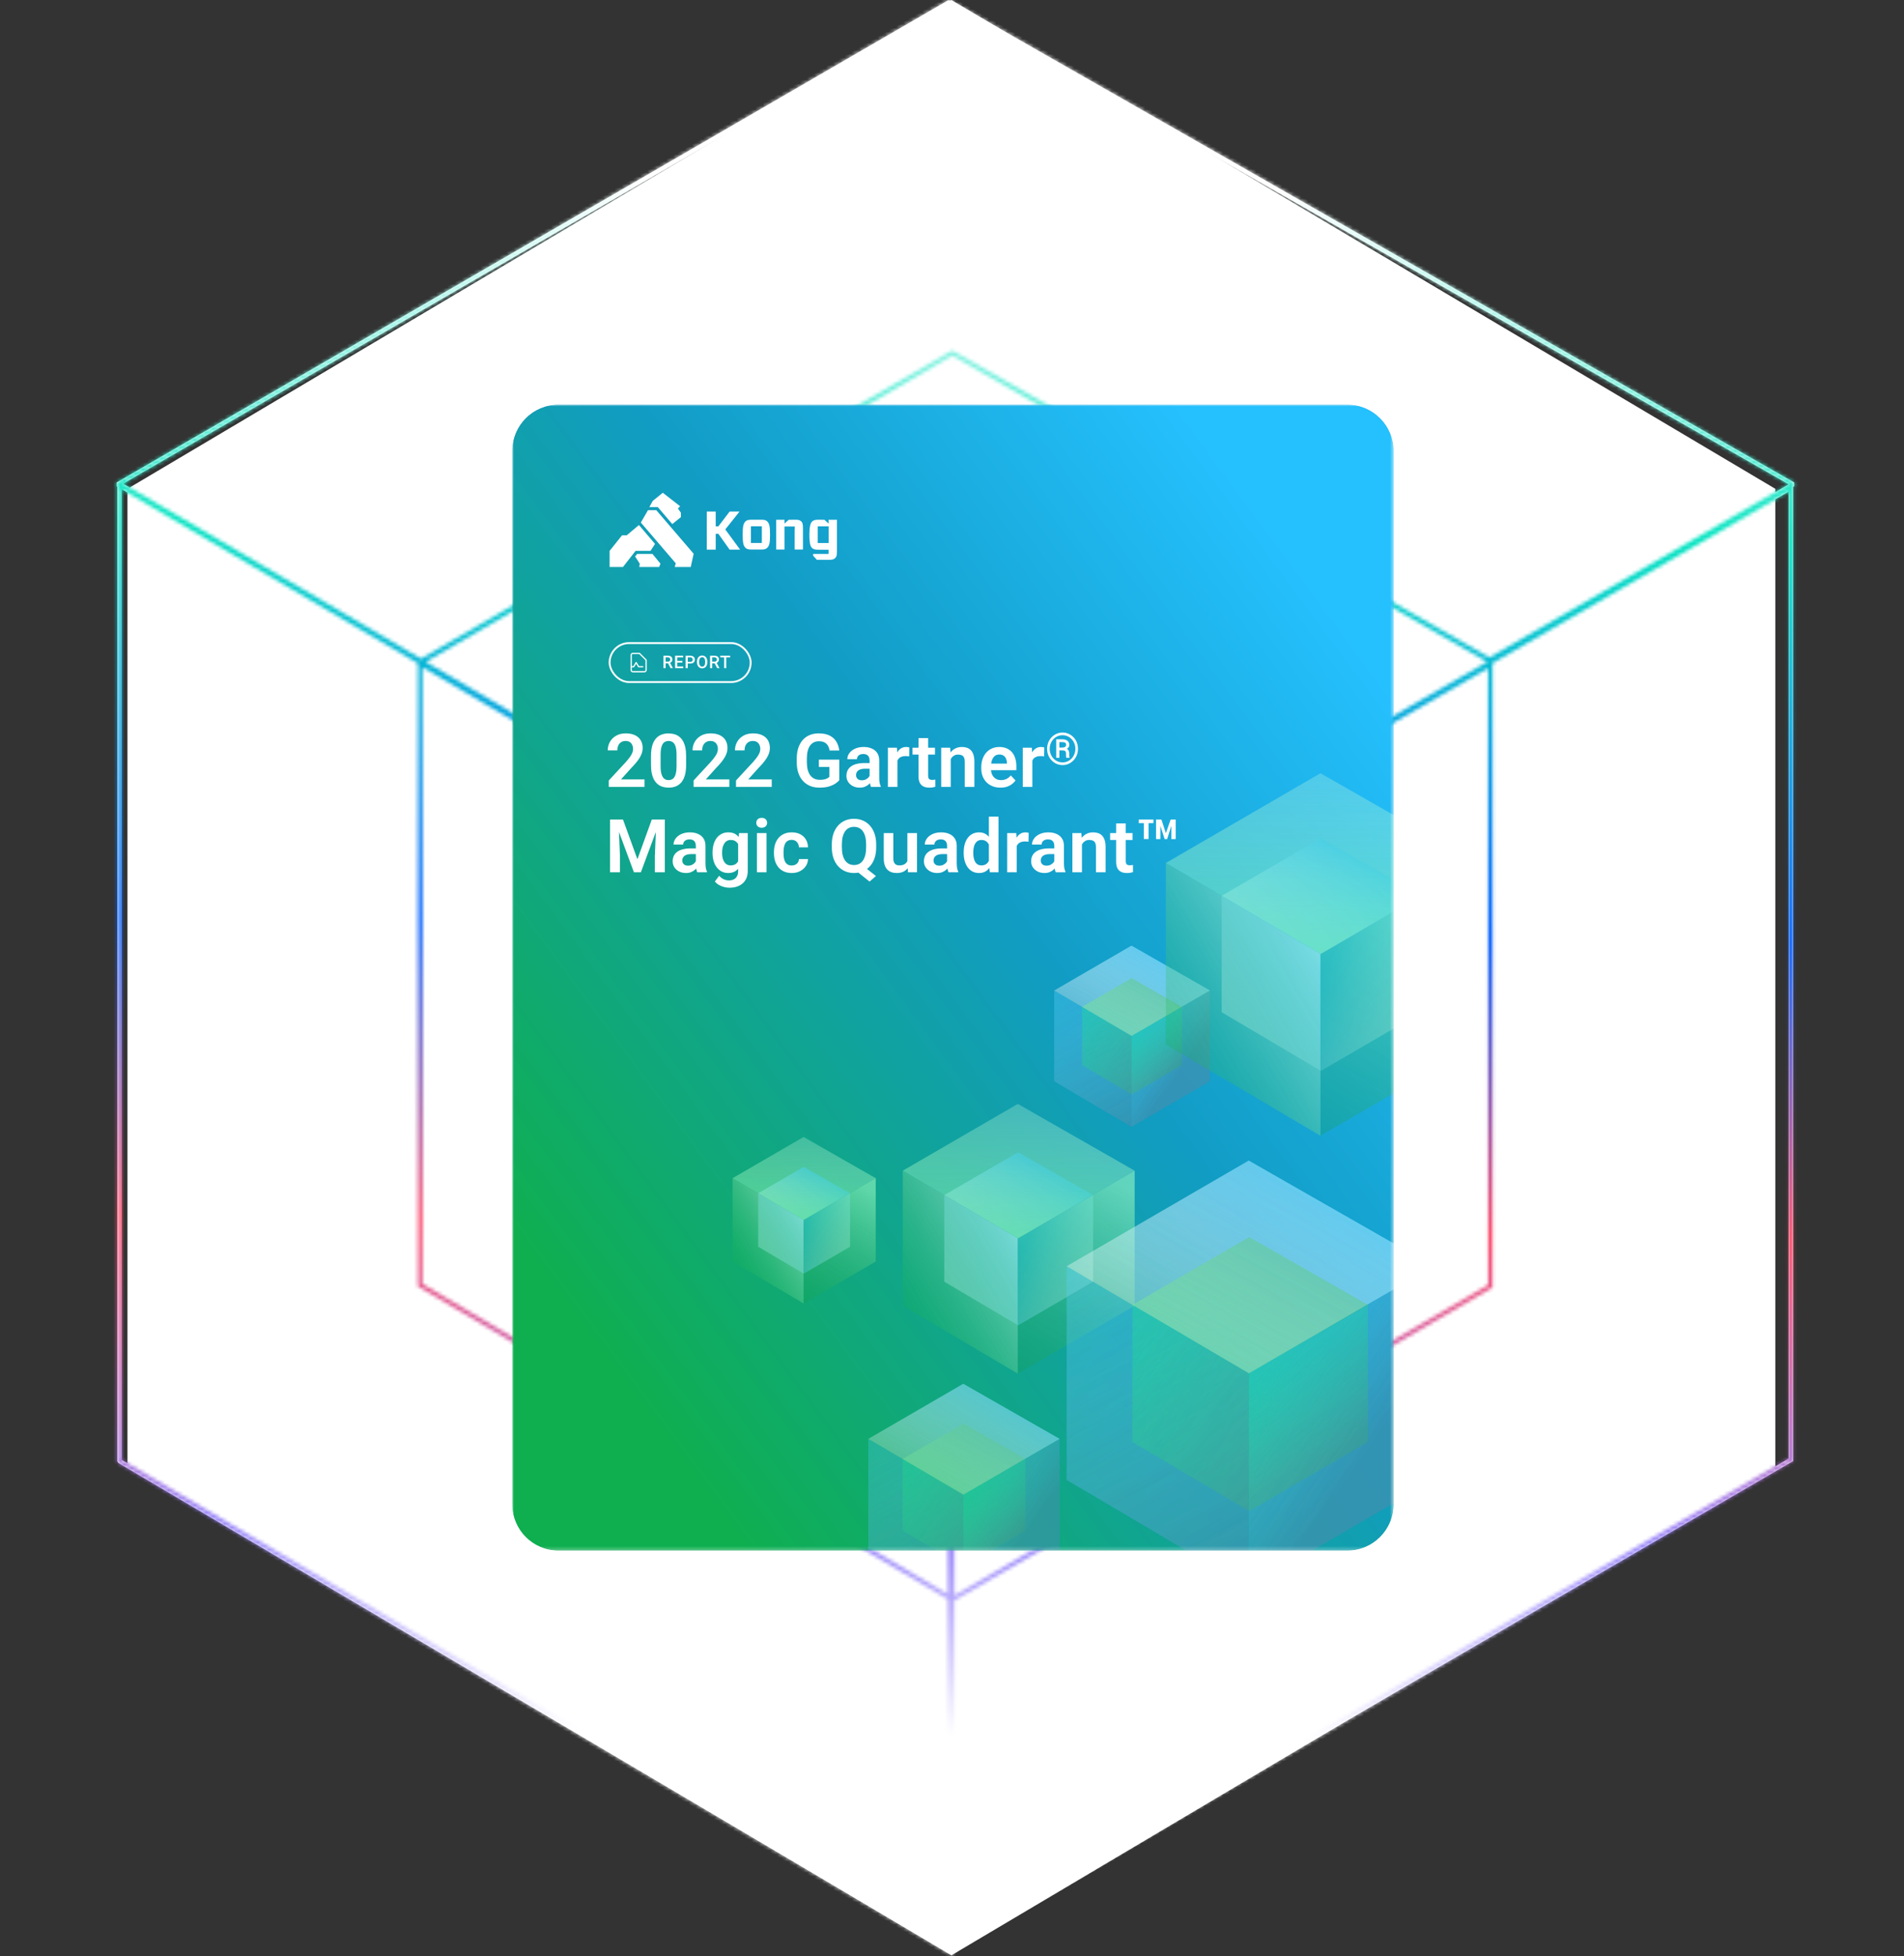
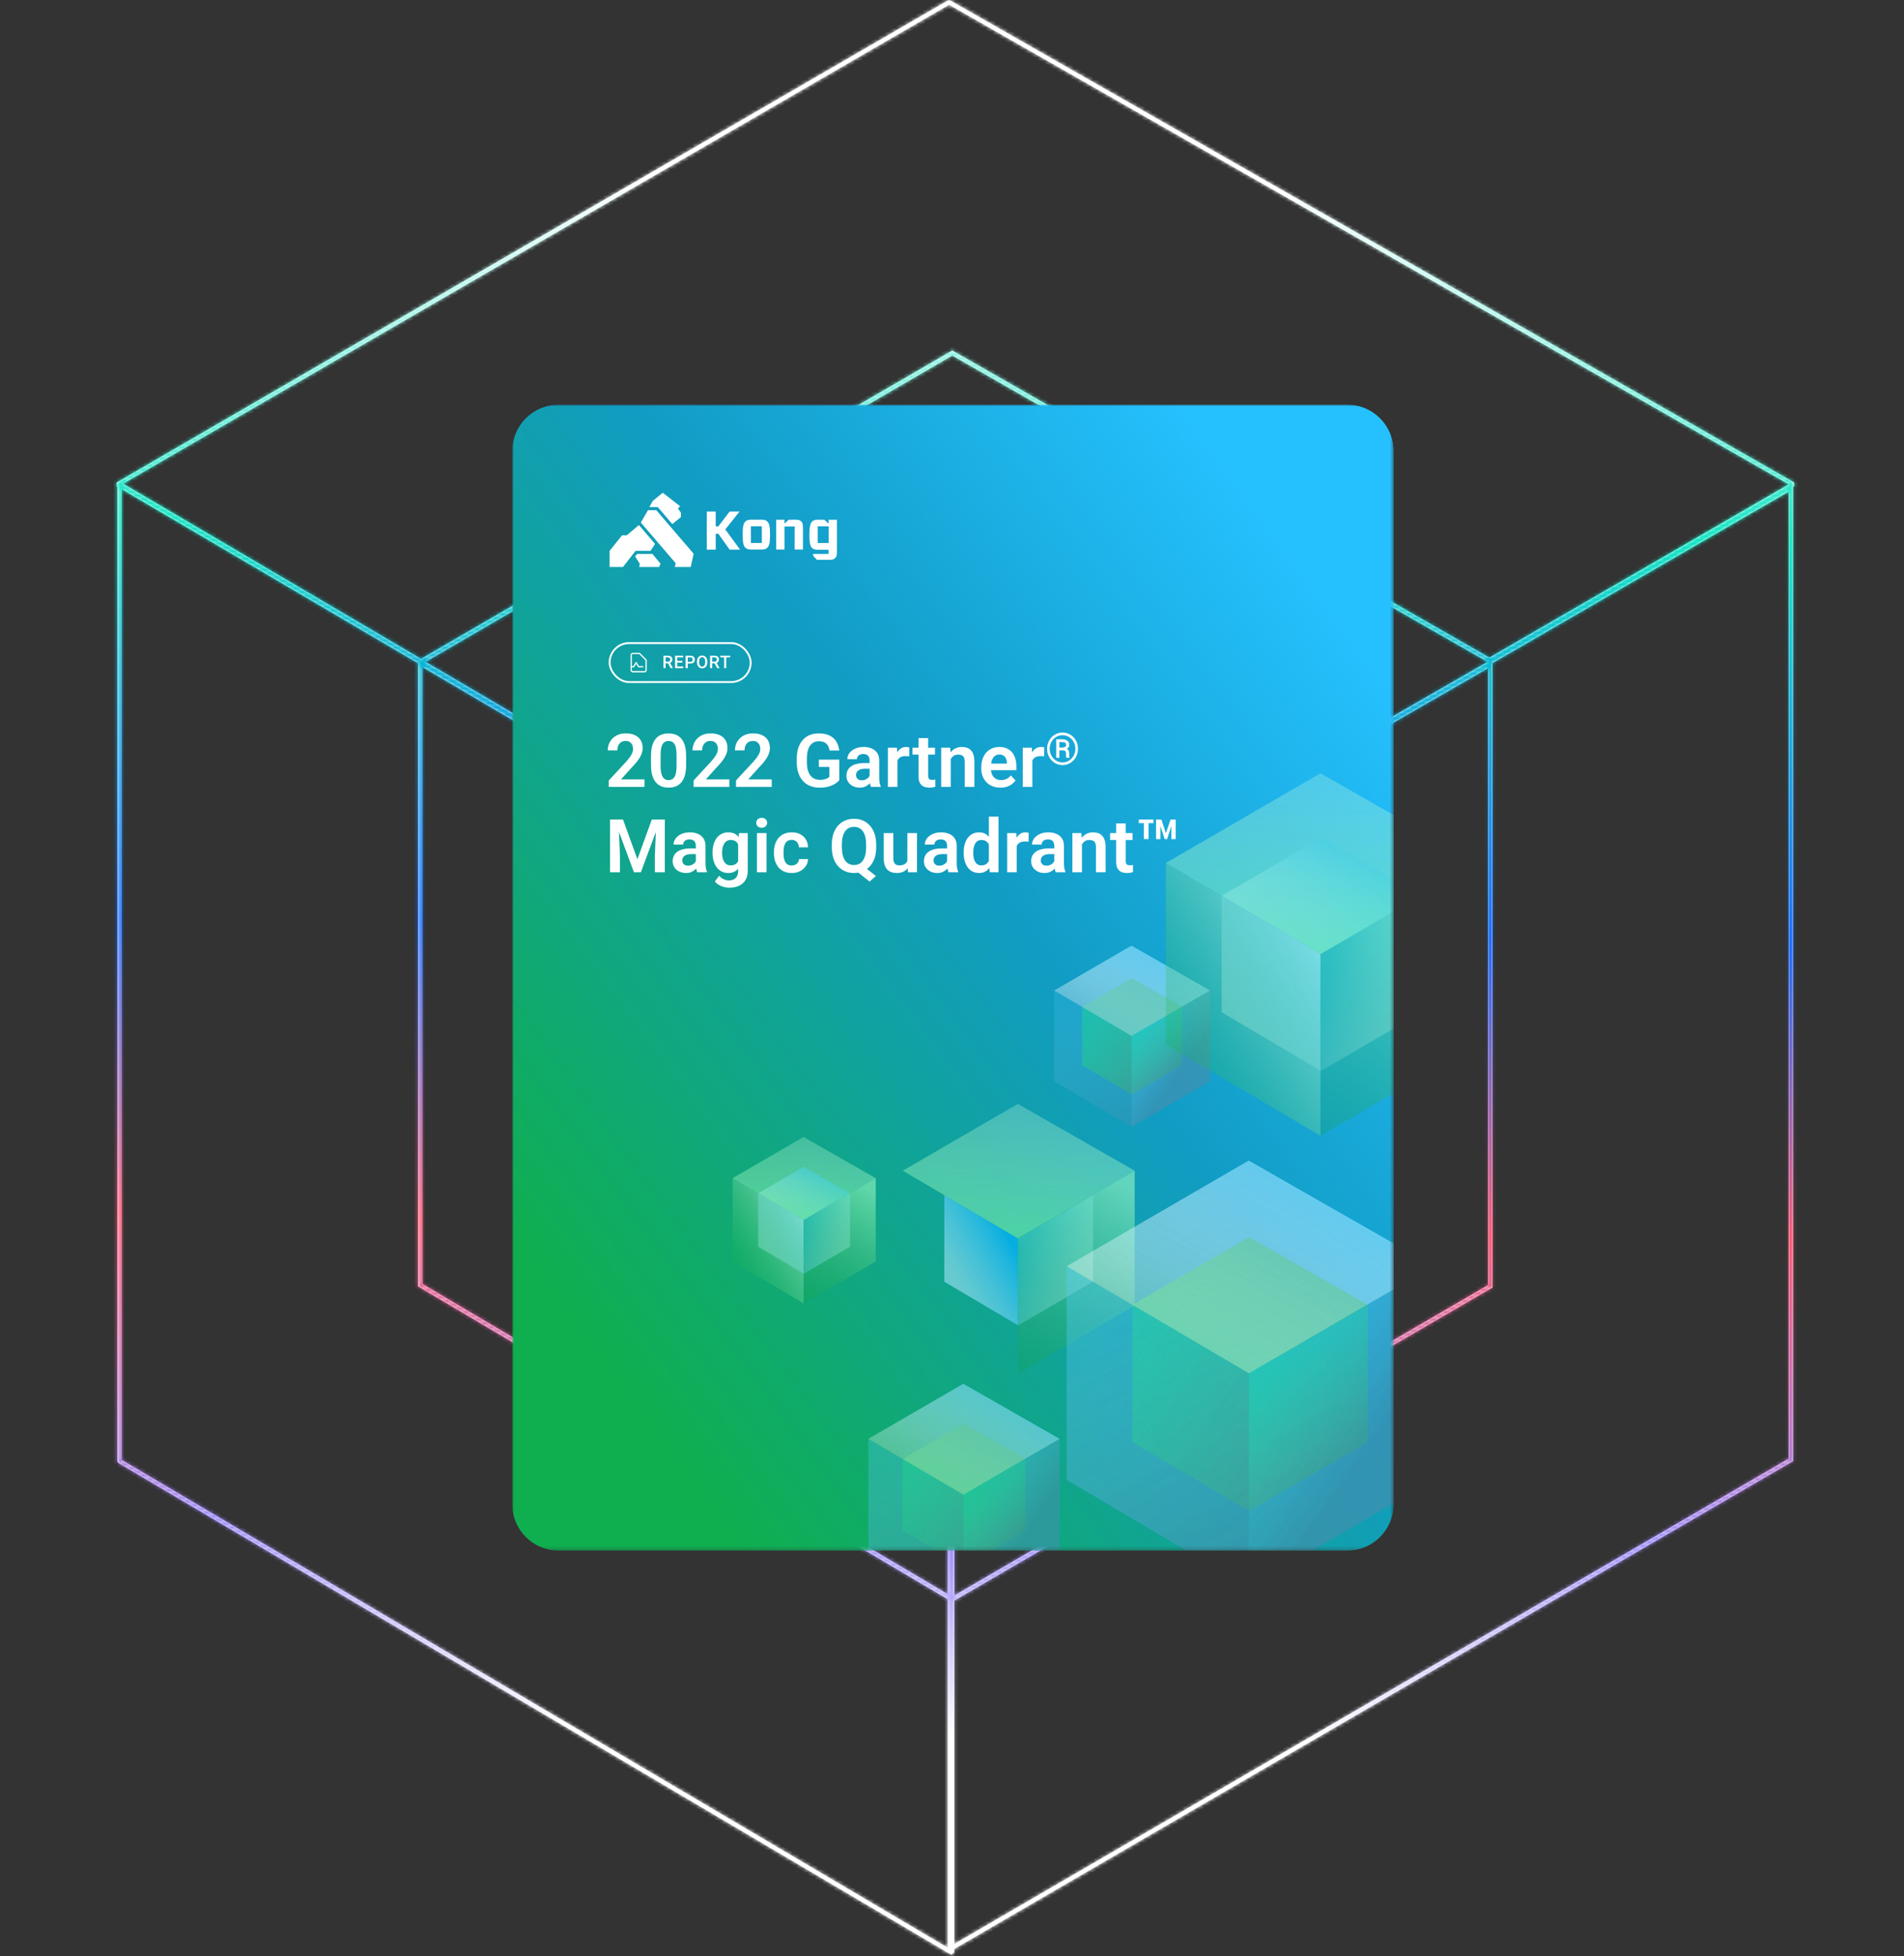
<svg xmlns="http://www.w3.org/2000/svg" width="513" height="527" viewBox="0 0 513 527" fill="none">
  <rect x="0" y="0" width="513" height="527" fill="#333333" stroke="none" />
-   <path d="M256.34 0L478.336 131.692V395.077L256.34 526.77L34.343 395.077V131.692L256.34 0Z" fill="white" />
  <mask id="path-2-inside-1_3724_8118" fill="white">
    <path fill-rule="evenodd" clip-rule="evenodd" d="M256.005 0.1L255.42 0.102L31.43 129.976L31.427 130.989L31.599 131.09V393.622L31.887 394.127L255.356 526.074V526.086L255.365 526.08L256.23 526.591L257.115 526.086V525.063L483.118 393.622V131.16L483.411 130.991L483.408 129.974L256.005 0.1ZM257.115 523.706V431.207L402.116 346.873V178.663L481.945 132.435V392.947L257.115 523.706ZM255.356 262.928L113.795 179.698V345.886L255.356 429.475V262.928ZM255.356 430.837L112.623 346.556V178.687L32.771 131.778V393.288L255.356 524.713V430.837ZM33.189 130.311L113.44 177.492L256.576 94.429L401.297 177.15L481.941 130.486L255.717 1.285L33.189 130.311ZM400.766 178.309L256.197 261.48L114.676 178.309L256.58 95.782L400.766 178.309ZM400.944 180L257.071 262.925L257.139 429.836L400.944 346.198V180Z" />
  </mask>
  <path fill-rule="evenodd" clip-rule="evenodd" d="M256.005 0.1L255.42 0.102L31.43 129.976L31.427 130.989L31.599 131.09V393.622L31.887 394.127L255.356 526.074V526.086L255.365 526.08L256.23 526.591L257.115 526.086V525.063L483.118 393.622V131.16L483.411 130.991L483.408 129.974L256.005 0.1ZM257.115 523.706V431.207L402.116 346.873V178.663L481.945 132.435V392.947L257.115 523.706ZM255.356 262.928L113.795 179.698V345.886L255.356 429.475V262.928ZM255.356 430.837L112.623 346.556V178.687L32.771 131.778V393.288L255.356 524.713V430.837ZM33.189 130.311L113.44 177.492L256.576 94.429L401.297 177.15L481.941 130.486L255.717 1.285L33.189 130.311ZM400.766 178.309L256.197 261.48L114.676 178.309L256.58 95.782L400.766 178.309ZM400.944 180L257.071 262.925L257.139 429.836L400.944 346.198V180Z" fill="white" />
  <path d="M255.42 0.102L255.417 -0.898L255.15 -0.897L254.919 -0.763L255.42 0.102ZM256.005 0.1L256.501 -0.768L256.269 -0.901L256.002 -0.9L256.005 0.1ZM31.43 129.976L30.928 129.111L30.431 129.399L30.43 129.973L31.43 129.976ZM31.427 130.989L30.427 130.986L30.425 131.56L30.92 131.851L31.427 130.989ZM31.599 131.09H32.599V130.517L32.105 130.227L31.599 131.09ZM31.599 393.622H30.599V393.888L30.73 394.118L31.599 393.622ZM31.887 394.127L31.019 394.623L31.15 394.853L31.379 394.988L31.887 394.127ZM255.356 526.074H256.356V525.504L255.864 525.213L255.356 526.074ZM255.356 526.086H254.356V527.828L255.861 526.949L255.356 526.086ZM255.365 526.08L255.874 525.219L255.368 524.92L254.861 525.217L255.365 526.08ZM256.23 526.591L255.722 527.452L256.222 527.747L256.726 527.459L256.23 526.591ZM257.115 526.086L257.61 526.954L258.115 526.667V526.086H257.115ZM257.115 525.063L256.612 524.198L256.115 524.487V525.063H257.115ZM483.118 393.622L483.62 394.486L484.118 394.197V393.622H483.118ZM483.118 131.16L482.617 130.295L482.118 130.584V131.16H483.118ZM483.411 130.991L483.912 131.856L484.413 131.566L484.411 130.988L483.411 130.991ZM483.408 129.974L484.408 129.971L484.407 129.393L483.904 129.106L483.408 129.974ZM257.115 431.207L256.612 430.342L256.115 430.631V431.207H257.115ZM257.115 523.706H256.115V525.445L257.617 524.571L257.115 523.706ZM402.116 346.873L402.619 347.737L403.116 347.448V346.873H402.116ZM402.116 178.663L401.615 177.798L401.116 178.087V178.663H402.116ZM481.945 132.435H482.945V130.7L481.444 131.569L481.945 132.435ZM481.945 392.947L482.448 393.812L482.945 393.523V392.947H481.945ZM255.356 262.928H256.356V262.356L255.863 262.066L255.356 262.928ZM113.795 179.698L114.302 178.836L112.795 177.95V179.698H113.795ZM113.795 345.886H112.795V346.457L113.287 346.748L113.795 345.886ZM255.356 429.475L254.848 430.336L256.356 431.227V429.475H255.356ZM255.356 430.837H256.356V430.266L255.864 429.976L255.356 430.837ZM112.623 346.556H111.623V347.127L112.114 347.417L112.623 346.556ZM112.623 178.687H113.623V178.115L113.129 177.825L112.623 178.687ZM32.771 131.778L33.278 130.916L31.771 130.031V131.778H32.771ZM32.771 393.288H31.771V393.858L32.263 394.149L32.771 393.288ZM255.356 524.713L254.848 525.574L256.356 526.465V524.713H255.356ZM113.44 177.492L112.933 178.354L113.437 178.65L113.942 178.357L113.44 177.492ZM33.189 130.311L32.687 129.446L31.205 130.305L32.682 131.173L33.189 130.311ZM256.576 94.429L257.072 93.561L256.572 93.275L256.074 93.564L256.576 94.429ZM401.297 177.15L400.8 178.018L401.3 178.304L401.797 178.016L401.297 177.15ZM481.941 130.486L482.442 131.352L483.948 130.481L482.437 129.618L481.941 130.486ZM255.717 1.285L256.212 0.417L255.713 0.132L255.215 0.42L255.717 1.285ZM256.197 261.48L255.69 262.342L256.192 262.637L256.696 262.347L256.197 261.48ZM400.766 178.309L401.265 179.176L402.775 178.307L401.263 177.442L400.766 178.309ZM114.676 178.309L114.173 177.445L112.695 178.305L114.169 179.172L114.676 178.309ZM256.58 95.782L257.077 94.914L256.576 94.627L256.077 94.917L256.58 95.782ZM257.071 262.925L256.571 262.059L256.07 262.348L256.071 262.926L257.071 262.925ZM400.944 180H401.944V178.269L400.444 179.133L400.944 180ZM257.139 429.836L256.139 429.836L256.14 431.574L257.642 430.7L257.139 429.836ZM400.944 346.198L401.446 347.063L401.944 346.774V346.198H400.944ZM255.424 1.102L256.008 1.1L256.002 -0.9L255.417 -0.898L255.424 1.102ZM31.931 130.841L255.922 0.967L254.919 -0.763L30.928 129.111L31.931 130.841ZM32.427 130.991L32.43 129.979L30.43 129.973L30.427 130.986L32.427 130.991ZM32.105 130.227L31.933 130.126L30.92 131.851L31.092 131.952L32.105 130.227ZM32.599 393.622V131.09H30.599V393.622H32.599ZM32.755 393.631L32.467 393.126L30.73 394.118L31.019 394.623L32.755 393.631ZM255.864 525.213L32.395 393.266L31.379 394.988L254.848 526.936L255.864 525.213ZM254.356 526.074V526.086H256.356V526.074H254.356ZM255.861 526.949L255.87 526.943L254.861 525.217L254.852 525.222L255.861 526.949ZM256.739 525.73L255.874 525.219L254.857 526.941L255.722 527.452L256.739 525.73ZM256.619 525.217L255.735 525.722L256.726 527.459L257.61 526.954L256.619 525.217ZM256.115 525.063V526.086H258.115V525.063H256.115ZM257.617 525.927L483.62 394.486L482.615 392.757L256.612 524.198L257.617 525.927ZM484.118 393.622V131.16H482.118V393.622H484.118ZM482.91 130.125L482.617 130.295L483.618 132.026L483.912 131.856L482.91 130.125ZM482.408 129.977L482.411 130.993L484.411 130.988L484.408 129.971L482.408 129.977ZM255.509 0.968L482.912 130.842L483.904 129.106L256.501 -0.768L255.509 0.968ZM256.115 431.207V523.706H258.115V431.207H256.115ZM401.613 346.008L256.612 430.342L257.617 432.071L402.619 347.737L401.613 346.008ZM401.116 178.663V346.873H403.116V178.663H401.116ZM481.444 131.569L401.615 177.798L402.617 179.529L482.446 133.3L481.444 131.569ZM482.945 392.947V132.435H480.945V392.947H482.945ZM257.617 524.571L482.448 393.812L481.442 392.083L256.612 522.842L257.617 524.571ZM255.863 262.066L114.302 178.836L113.288 180.56L254.849 263.79L255.863 262.066ZM112.795 179.698V345.886H114.795V179.698H112.795ZM113.287 346.748L254.848 430.336L255.864 428.614L114.304 345.025L113.287 346.748ZM254.356 262.928V429.475H256.356V262.928H254.356ZM255.864 429.976L113.131 345.695L112.114 347.417L254.848 431.698L255.864 429.976ZM113.623 346.556V178.687H111.623V346.556H113.623ZM113.129 177.825L33.278 130.916L32.265 132.641L112.116 179.549L113.129 177.825ZM31.771 131.778V393.288H33.771V131.778H31.771ZM32.263 394.149L254.848 525.574L255.864 523.852L33.28 392.427L32.263 394.149ZM254.356 430.837V524.713H256.356V430.837H254.356ZM113.947 176.63L33.696 129.449L32.682 131.173L112.933 178.354L113.947 176.63ZM256.074 93.564L112.938 176.627L113.942 178.357L257.078 95.294L256.074 93.564ZM401.793 176.282L257.072 93.561L256.079 95.297L400.8 178.018L401.793 176.282ZM481.441 129.621L400.796 176.285L401.797 178.016L482.442 131.352L481.441 129.621ZM255.221 2.154L481.445 131.355L482.437 129.618L256.212 0.417L255.221 2.154ZM33.69 131.176L256.218 2.15L255.215 0.42L32.687 129.446L33.69 131.176ZM256.696 262.347L401.265 179.176L400.267 177.443L255.698 260.613L256.696 262.347ZM114.169 179.172L255.69 262.342L256.704 260.618L115.183 177.447L114.169 179.172ZM256.077 94.917L114.173 177.445L115.179 179.174L257.083 96.646L256.077 94.917ZM401.263 177.442L257.077 94.914L256.083 96.65L400.269 179.177L401.263 177.442ZM257.57 263.792L401.443 180.866L400.444 179.133L256.571 262.059L257.57 263.792ZM258.139 429.835L258.071 262.925L256.071 262.926L256.139 429.836L258.139 429.835ZM400.441 345.334L256.637 428.971L257.642 430.7L401.446 347.063L400.441 345.334ZM399.944 180V346.198H401.944V180H399.944Z" fill="url(#paint0_linear_3724_8118)" mask="url(#path-2-inside-1_3724_8118)" />
  <g clip-path="url(#clip0_3724_8118)">
    <mask id="mask0_3724_8118" style="mask-type:alpha" maskUnits="userSpaceOnUse" x="138" y="109" width="238" height="309">
      <path d="M375.5 109H138V417.75H375.5V109Z" fill="#D9D9D9" />
    </mask>
    <g mask="url(#mask0_3724_8118)">
      <path d="M138 96.5V417.75L375.5 417.75V96.5L138 96.5Z" fill="url(#paint1_linear_3724_8118)" />
      <path style="mix-blend-mode:overlay" d="M375.5 417.75V96.5L138 96.5L138 417.75H375.5Z" fill="url(#paint2_linear_3724_8118)" />
      <g opacity="0.75">
        <path d="M204.291 321.467L216.568 314.341L229.037 321.467L216.568 328.687L204.291 321.467Z" fill="url(#paint3_linear_3724_8118)" />
        <path d="M204.291 335.876V321.467L216.568 328.687V343.127L204.291 335.876Z" fill="url(#paint4_linear_3724_8118)" />
        <path d="M229.037 335.876V321.467L216.568 328.687V343.127L229.037 335.876Z" fill="url(#paint5_linear_3724_8118)" />
        <path d="M197.379 317.409L216.517 306.304L235.945 317.409L216.517 328.661L197.379 317.409Z" fill="url(#paint6_linear_3724_8118)" />
        <path d="M197.379 339.864V317.409L216.517 328.661V351.164L197.379 339.864Z" fill="url(#paint7_linear_3724_8118)" />
        <path d="M235.945 339.864V317.409L216.517 328.661V351.164L235.945 339.864Z" fill="url(#paint8_linear_3724_8118)" />
      </g>
      <g opacity="0.75">
-         <path d="M291.554 271.265L304.916 263.509L318.485 271.265L304.916 279.122L291.554 271.265Z" fill="url(#paint9_linear_3724_8118)" fill-opacity="0.75" />
        <path d="M291.554 286.946V271.265L304.916 279.122V294.838L291.554 286.946Z" fill="url(#paint10_linear_3724_8118)" fill-opacity="0.75" />
        <path d="M318.485 286.946V271.265L304.916 279.122V294.838L318.485 286.946Z" fill="url(#paint11_linear_3724_8118)" fill-opacity="0.75" />
        <path d="M284.035 266.849L304.859 254.763L326.005 266.849L304.859 279.094L284.035 266.849Z" fill="url(#paint12_linear_3724_8118)" fill-opacity="0.75" />
-         <path d="M284.035 291.286V266.849L304.859 279.094V303.584L284.035 291.286Z" fill="url(#paint13_linear_3724_8118)" fill-opacity="0.75" />
        <path d="M326.004 291.286V266.849L304.859 279.094V303.584L326.004 291.286Z" fill="url(#paint14_linear_3724_8118)" fill-opacity="0.75" />
      </g>
      <g style="mix-blend-mode:overlay" opacity="0.75">
        <path d="M291.554 271.265L304.916 263.509L318.485 271.265L304.916 279.122L291.554 271.265Z" fill="url(#paint15_linear_3724_8118)" fill-opacity="0.75" />
        <path d="M291.554 286.946V271.265L304.916 279.122V294.838L291.554 286.946Z" fill="url(#paint16_linear_3724_8118)" fill-opacity="0.75" />
        <path d="M318.485 286.946V271.265L304.916 279.122V294.838L318.485 286.946Z" fill="url(#paint17_linear_3724_8118)" fill-opacity="0.75" />
        <path d="M284.035 266.849L304.859 254.763L326.005 266.849L304.859 279.094L284.035 266.849Z" fill="url(#paint18_linear_3724_8118)" fill-opacity="0.75" />
        <path d="M284.035 291.286V266.849L304.859 279.094V303.584L284.035 291.286Z" fill="url(#paint19_linear_3724_8118)" fill-opacity="0.75" />
        <path d="M326.004 291.286V266.849L304.859 279.094V303.584L326.004 291.286Z" fill="url(#paint20_linear_3724_8118)" fill-opacity="0.75" />
      </g>
      <g opacity="0.75">
-         <path d="M254.425 321.96L274.321 310.416L294.518 321.96L274.321 333.657L254.425 321.96Z" fill="url(#paint21_linear_3724_8118)" />
        <path d="M254.425 345.303V321.96L274.321 333.657V357.05L254.425 345.303Z" fill="url(#paint22_linear_3724_8118)" />
        <path d="M294.518 345.303V321.96L274.321 333.657V357.05L294.518 345.303Z" fill="url(#paint23_linear_3724_8118)" />
        <path d="M243.232 315.387L274.235 297.396L305.711 315.387L274.235 333.615L243.232 315.387Z" fill="url(#paint24_linear_3724_8118)" />
-         <path d="M243.232 351.764V315.387L274.235 333.615V370.07L243.232 351.764Z" fill="url(#paint25_linear_3724_8118)" />
        <path d="M305.711 351.764V315.387L274.235 333.615V370.07L305.711 351.764Z" fill="url(#paint26_linear_3724_8118)" />
      </g>
      <g opacity="0.75">
        <path d="M305.107 351.537L336.587 333.269L368.547 351.537L336.587 370.045L305.107 351.537Z" fill="url(#paint27_linear_3724_8118)" fill-opacity="0.75" />
        <path d="M305.107 388.474V351.537L336.587 370.045V407.062L305.107 388.474Z" fill="url(#paint28_linear_3724_8118)" fill-opacity="0.75" />
        <path d="M368.547 388.474V351.537L336.587 370.045V407.062L368.547 388.474Z" fill="url(#paint29_linear_3724_8118)" fill-opacity="0.75" />
        <path d="M287.394 341.135L336.453 312.667L386.26 341.135L336.453 369.978L287.394 341.135Z" fill="url(#paint30_linear_3724_8118)" fill-opacity="0.75" />
        <path d="M287.394 398.697V341.135L336.453 369.978V427.664L287.394 398.697Z" fill="url(#paint31_linear_3724_8118)" fill-opacity="0.75" />
        <path d="M386.26 398.697V341.135L336.453 369.978V427.664L386.26 398.697Z" fill="url(#paint32_linear_3724_8118)" fill-opacity="0.75" />
      </g>
      <g style="mix-blend-mode:overlay" opacity="0.75">
        <path d="M305.107 351.537L336.587 333.269L368.547 351.537L336.587 370.045L305.107 351.537Z" fill="url(#paint33_linear_3724_8118)" fill-opacity="0.75" />
        <path d="M305.107 388.474V351.537L336.587 370.045V407.062L305.107 388.474Z" fill="url(#paint34_linear_3724_8118)" fill-opacity="0.75" />
        <path d="M368.547 388.474V351.537L336.587 370.045V407.062L368.547 388.474Z" fill="url(#paint35_linear_3724_8118)" fill-opacity="0.75" />
        <path d="M287.394 341.135L336.453 312.667L386.26 341.135L336.453 369.978L287.394 341.135Z" fill="url(#paint36_linear_3724_8118)" fill-opacity="0.75" />
        <path d="M287.394 398.697V341.135L336.453 369.978V427.664L287.394 398.697Z" fill="url(#paint37_linear_3724_8118)" fill-opacity="0.75" />
        <path d="M386.26 398.697V341.135L336.453 369.978V427.664L386.26 398.697Z" fill="url(#paint38_linear_3724_8118)" fill-opacity="0.75" />
      </g>
      <g opacity="0.75">
        <path d="M329.157 241.327L355.894 225.811L383.042 241.327L355.894 257.047L329.157 241.327Z" fill="url(#paint39_linear_3724_8118)" />
        <path d="M329.157 272.699V241.327L355.894 257.047V288.487L329.157 272.699Z" fill="url(#paint40_linear_3724_8118)" />
        <path d="M383.042 272.699V241.327L355.894 257.047V288.487L383.042 272.699Z" fill="url(#paint41_linear_3724_8118)" />
        <path d="M314.112 232.492L355.779 208.312L398.083 232.492L355.779 256.99L314.112 232.492Z" fill="url(#paint42_linear_3724_8118)" />
        <path d="M314.112 281.382V232.492L355.779 256.99V305.986L314.112 281.382Z" fill="url(#paint43_linear_3724_8118)" />
        <path d="M398.083 281.382V232.492L355.78 256.99V305.986L398.083 281.382Z" fill="url(#paint44_linear_3724_8118)" />
      </g>
      <g opacity="0.75">
        <path d="M243.191 393.062L259.604 383.539L276.264 393.062L259.604 402.711L243.191 393.062Z" fill="url(#paint45_linear_3724_8118)" fill-opacity="0.75" />
        <path d="M243.191 412.319V393.062L259.604 402.711V422.009L243.191 412.319Z" fill="url(#paint46_linear_3724_8118)" fill-opacity="0.75" />
        <path d="M276.264 412.319V393.062L259.604 402.711V422.009L276.264 412.319Z" fill="url(#paint47_linear_3724_8118)" fill-opacity="0.75" />
        <path d="M233.957 387.64L259.534 372.798L285.501 387.64L259.534 402.677L233.957 387.64Z" fill="url(#paint48_linear_3724_8118)" fill-opacity="0.75" />
        <path d="M233.957 417.649V387.64L259.534 402.677V432.75L233.957 417.649Z" fill="url(#paint49_linear_3724_8118)" fill-opacity="0.75" />
        <path d="M285.498 417.649V387.64L259.534 402.677V432.75L285.498 417.649Z" fill="url(#paint50_linear_3724_8118)" fill-opacity="0.75" />
      </g>
      <g style="mix-blend-mode:overlay" opacity="0.47">
        <path d="M243.191 393.062L259.604 383.539L276.264 393.062L259.604 402.711L243.191 393.062Z" fill="url(#paint51_linear_3724_8118)" fill-opacity="0.75" />
        <path d="M243.191 412.319V393.062L259.604 402.711V422.009L243.191 412.319Z" fill="url(#paint52_linear_3724_8118)" fill-opacity="0.75" />
        <path d="M276.264 412.319V393.062L259.604 402.711V422.009L276.264 412.319Z" fill="url(#paint53_linear_3724_8118)" fill-opacity="0.75" />
        <path d="M233.957 387.64L259.534 372.798L285.501 387.64L259.534 402.677L233.957 387.64Z" fill="url(#paint54_linear_3724_8118)" fill-opacity="0.75" />
        <path d="M233.957 417.649V387.64L259.534 402.677V432.75L233.957 417.649Z" fill="url(#paint55_linear_3724_8118)" fill-opacity="0.75" />
        <path d="M285.498 417.649V387.64L259.534 402.677V432.75L285.498 417.649Z" fill="url(#paint56_linear_3724_8118)" fill-opacity="0.75" />
      </g>
      <path d="M173.654 209.969V212H164.025V210.262L168.645 205.271C169.126 204.725 169.507 204.249 169.787 203.846C170.067 203.442 170.266 203.077 170.383 202.752C170.507 202.42 170.568 202.104 170.568 201.805C170.568 201.368 170.49 200.988 170.334 200.662C170.178 200.33 169.95 200.073 169.65 199.891C169.357 199.708 168.996 199.617 168.566 199.617C168.091 199.617 167.684 199.728 167.346 199.949C167.014 200.164 166.76 200.464 166.584 200.848C166.415 201.232 166.33 201.671 166.33 202.166H163.742C163.742 201.326 163.938 200.561 164.328 199.871C164.719 199.174 165.279 198.618 166.008 198.201C166.737 197.785 167.603 197.576 168.605 197.576C169.582 197.576 170.409 197.739 171.086 198.064C171.763 198.383 172.277 198.839 172.629 199.432C172.98 200.024 173.156 200.73 173.156 201.551C173.156 202.007 173.081 202.456 172.932 202.898C172.782 203.341 172.57 203.781 172.297 204.217C172.03 204.646 171.711 205.083 171.34 205.525C170.969 205.968 170.555 206.421 170.1 206.883L167.326 209.969H173.654ZM184.865 203.67V206.062C184.865 207.156 184.755 208.09 184.533 208.865C184.312 209.64 183.993 210.275 183.576 210.77C183.16 211.258 182.661 211.619 182.082 211.854C181.503 212.081 180.858 212.195 180.148 212.195C179.582 212.195 179.055 212.124 178.566 211.98C178.078 211.831 177.639 211.603 177.248 211.297C176.864 210.984 176.532 210.587 176.252 210.105C175.979 209.624 175.767 209.048 175.617 208.377C175.474 207.706 175.402 206.935 175.402 206.062V203.67C175.402 202.576 175.513 201.645 175.734 200.877C175.962 200.109 176.285 199.48 176.701 198.992C177.118 198.504 177.616 198.149 178.195 197.928C178.775 197.7 179.419 197.586 180.129 197.586C180.702 197.586 181.229 197.658 181.711 197.801C182.199 197.944 182.635 198.169 183.02 198.475C183.41 198.774 183.742 199.165 184.016 199.646C184.289 200.122 184.497 200.695 184.641 201.365C184.79 202.029 184.865 202.798 184.865 203.67ZM182.287 206.414V203.309C182.287 202.762 182.255 202.286 182.189 201.883C182.131 201.473 182.043 201.124 181.926 200.838C181.809 200.551 181.662 200.32 181.486 200.145C181.311 199.962 181.109 199.829 180.881 199.744C180.653 199.66 180.402 199.617 180.129 199.617C179.79 199.617 179.488 199.686 179.221 199.822C178.954 199.952 178.729 200.161 178.547 200.447C178.365 200.734 178.225 201.115 178.127 201.59C178.036 202.059 177.99 202.632 177.99 203.309V206.414C177.99 206.961 178.02 207.439 178.078 207.85C178.143 208.26 178.234 208.611 178.352 208.904C178.475 209.197 178.622 209.438 178.791 209.627C178.967 209.809 179.169 209.946 179.396 210.037C179.624 210.122 179.875 210.164 180.148 210.164C180.493 210.164 180.796 210.096 181.057 209.959C181.324 209.822 181.548 209.607 181.73 209.314C181.913 209.015 182.049 208.628 182.141 208.152C182.238 207.671 182.287 207.091 182.287 206.414ZM196.506 209.969V212H186.877V210.262L191.496 205.271C191.978 204.725 192.359 204.249 192.639 203.846C192.919 203.442 193.117 203.077 193.234 202.752C193.358 202.42 193.42 202.104 193.42 201.805C193.42 201.368 193.342 200.988 193.186 200.662C193.029 200.33 192.801 200.073 192.502 199.891C192.209 199.708 191.848 199.617 191.418 199.617C190.943 199.617 190.536 199.728 190.197 199.949C189.865 200.164 189.611 200.464 189.436 200.848C189.266 201.232 189.182 201.671 189.182 202.166H186.594C186.594 201.326 186.789 200.561 187.18 199.871C187.57 199.174 188.13 198.618 188.859 198.201C189.589 197.785 190.454 197.576 191.457 197.576C192.434 197.576 193.26 197.739 193.938 198.064C194.615 198.383 195.129 198.839 195.48 199.432C195.832 200.024 196.008 200.73 196.008 201.551C196.008 202.007 195.933 202.456 195.783 202.898C195.633 203.341 195.422 203.781 195.148 204.217C194.882 204.646 194.562 205.083 194.191 205.525C193.82 205.968 193.407 206.421 192.951 206.883L190.178 209.969H196.506ZM207.932 209.969V212H198.303V210.262L202.922 205.271C203.404 204.725 203.785 204.249 204.064 203.846C204.344 203.442 204.543 203.077 204.66 202.752C204.784 202.42 204.846 202.104 204.846 201.805C204.846 201.368 204.768 200.988 204.611 200.662C204.455 200.33 204.227 200.073 203.928 199.891C203.635 199.708 203.273 199.617 202.844 199.617C202.368 199.617 201.962 199.728 201.623 199.949C201.291 200.164 201.037 200.464 200.861 200.848C200.692 201.232 200.607 201.671 200.607 202.166H198.02C198.02 201.326 198.215 200.561 198.605 199.871C198.996 199.174 199.556 198.618 200.285 198.201C201.014 197.785 201.88 197.576 202.883 197.576C203.859 197.576 204.686 197.739 205.363 198.064C206.04 198.383 206.555 198.839 206.906 199.432C207.258 200.024 207.434 200.73 207.434 201.551C207.434 202.007 207.359 202.456 207.209 202.898C207.059 203.341 206.848 203.781 206.574 204.217C206.307 204.646 205.988 205.083 205.617 205.525C205.246 205.968 204.833 206.421 204.377 206.883L201.604 209.969H207.932ZM226.135 204.646V210.184C225.926 210.451 225.598 210.74 225.148 211.053C224.706 211.365 224.126 211.635 223.41 211.863C222.694 212.085 221.815 212.195 220.773 212.195C219.868 212.195 219.042 212.046 218.293 211.746C217.544 211.44 216.9 210.994 216.359 210.408C215.819 209.822 215.402 209.106 215.109 208.26C214.816 207.413 214.67 206.447 214.67 205.359V204.422C214.67 203.335 214.807 202.368 215.08 201.521C215.36 200.675 215.757 199.959 216.271 199.373C216.792 198.787 217.414 198.341 218.137 198.035C218.866 197.729 219.68 197.576 220.578 197.576C221.783 197.576 222.772 197.775 223.547 198.172C224.328 198.569 224.927 199.116 225.344 199.812C225.76 200.503 226.021 201.297 226.125 202.195H223.508C223.436 201.701 223.293 201.268 223.078 200.896C222.863 200.519 222.557 200.226 222.16 200.018C221.77 199.803 221.262 199.695 220.637 199.695C220.109 199.695 219.644 199.799 219.24 200.008C218.837 200.216 218.498 200.519 218.225 200.916C217.951 201.313 217.743 201.805 217.6 202.391C217.463 202.977 217.395 203.647 217.395 204.402V205.359C217.395 206.121 217.473 206.798 217.629 207.391C217.785 207.977 218.01 208.471 218.303 208.875C218.602 209.272 218.97 209.575 219.406 209.783C219.849 209.985 220.35 210.086 220.91 210.086C221.418 210.086 221.838 210.044 222.17 209.959C222.508 209.868 222.779 209.76 222.98 209.637C223.182 209.513 223.339 209.393 223.449 209.275V206.609H220.627V204.646H226.135ZM234.299 209.754V204.881C234.299 204.523 234.237 204.214 234.113 203.953C233.99 203.693 233.801 203.491 233.547 203.348C233.293 203.204 232.971 203.133 232.58 203.133C232.235 203.133 231.932 203.191 231.672 203.309C231.418 203.426 231.223 203.592 231.086 203.807C230.949 204.015 230.881 204.256 230.881 204.529H228.293C228.293 204.093 228.397 203.68 228.605 203.289C228.814 202.892 229.11 202.54 229.494 202.234C229.885 201.922 230.35 201.678 230.891 201.502C231.438 201.326 232.049 201.238 232.727 201.238C233.527 201.238 234.24 201.375 234.865 201.648C235.497 201.915 235.992 202.319 236.35 202.859C236.714 203.4 236.896 204.08 236.896 204.9V209.51C236.896 210.037 236.929 210.49 236.994 210.867C237.066 211.238 237.17 211.561 237.307 211.834V212H234.68C234.556 211.733 234.462 211.395 234.396 210.984C234.331 210.568 234.299 210.158 234.299 209.754ZM234.66 205.564L234.68 207.098H233.049C232.645 207.098 232.29 207.14 231.984 207.225C231.678 207.303 231.428 207.42 231.232 207.576C231.037 207.726 230.891 207.908 230.793 208.123C230.695 208.331 230.646 208.569 230.646 208.836C230.646 209.096 230.705 209.331 230.822 209.539C230.946 209.747 231.122 209.913 231.35 210.037C231.584 210.154 231.857 210.213 232.17 210.213C232.626 210.213 233.023 210.122 233.361 209.939C233.7 209.751 233.964 209.523 234.152 209.256C234.341 208.989 234.442 208.735 234.455 208.494L235.197 209.607C235.106 209.874 234.969 210.158 234.787 210.457C234.605 210.757 234.37 211.036 234.084 211.297C233.798 211.557 233.452 211.772 233.049 211.941C232.645 212.111 232.176 212.195 231.643 212.195C230.959 212.195 230.347 212.059 229.807 211.785C229.266 211.512 228.84 211.137 228.527 210.662C228.215 210.187 228.059 209.646 228.059 209.041C228.059 208.481 228.163 207.986 228.371 207.557C228.579 207.127 228.889 206.766 229.299 206.473C229.709 206.173 230.217 205.949 230.822 205.799C231.434 205.643 232.134 205.564 232.922 205.564H234.66ZM241.799 203.592V212H239.221V201.434H241.662L241.799 203.592ZM245.012 201.365L244.973 203.768C244.829 203.742 244.667 203.722 244.484 203.709C244.309 203.696 244.143 203.689 243.986 203.689C243.589 203.689 243.241 203.745 242.941 203.855C242.642 203.96 242.391 204.113 242.189 204.314C241.994 204.516 241.844 204.764 241.74 205.057C241.636 205.343 241.577 205.669 241.564 206.033L241.008 205.965C241.008 205.294 241.076 204.673 241.213 204.1C241.35 203.527 241.548 203.025 241.809 202.596C242.069 202.166 242.395 201.834 242.785 201.6C243.182 201.359 243.638 201.238 244.152 201.238C244.296 201.238 244.449 201.251 244.611 201.277C244.781 201.297 244.914 201.326 245.012 201.365ZM251.916 201.434V203.289H245.861V201.434H251.916ZM247.482 198.836H250.07V208.953C250.07 209.266 250.113 209.507 250.197 209.676C250.282 209.845 250.409 209.959 250.578 210.018C250.747 210.076 250.949 210.105 251.184 210.105C251.353 210.105 251.509 210.096 251.652 210.076C251.796 210.057 251.916 210.037 252.014 210.018L252.023 211.951C251.809 212.023 251.564 212.081 251.291 212.127C251.024 212.173 250.721 212.195 250.383 212.195C249.803 212.195 249.296 212.098 248.859 211.902C248.423 211.701 248.085 211.378 247.844 210.936C247.603 210.486 247.482 209.894 247.482 209.158V198.836ZM256.164 203.689V212H253.586V201.434H256.008L256.164 203.689ZM255.754 206.336H254.992C254.999 205.568 255.103 204.871 255.305 204.246C255.507 203.621 255.79 203.084 256.154 202.635C256.525 202.186 256.965 201.84 257.473 201.6C257.98 201.359 258.547 201.238 259.172 201.238C259.68 201.238 260.139 201.31 260.549 201.453C260.959 201.596 261.311 201.824 261.604 202.137C261.903 202.449 262.131 202.859 262.287 203.367C262.45 203.868 262.531 204.487 262.531 205.223V212H259.934V205.203C259.934 204.721 259.862 204.34 259.719 204.061C259.582 203.781 259.38 203.582 259.113 203.465C258.853 203.348 258.531 203.289 258.146 203.289C257.749 203.289 257.401 203.37 257.102 203.533C256.809 203.689 256.561 203.908 256.359 204.188C256.164 204.467 256.014 204.79 255.91 205.154C255.806 205.519 255.754 205.913 255.754 206.336ZM269.553 212.195C268.752 212.195 268.033 212.065 267.395 211.805C266.757 211.544 266.213 211.183 265.764 210.721C265.321 210.252 264.979 209.708 264.738 209.09C264.504 208.465 264.387 207.794 264.387 207.078V206.688C264.387 205.874 264.504 205.135 264.738 204.471C264.973 203.8 265.305 203.224 265.734 202.742C266.164 202.26 266.678 201.889 267.277 201.629C267.876 201.368 268.537 201.238 269.26 201.238C270.008 201.238 270.669 201.365 271.242 201.619C271.815 201.867 272.294 202.218 272.678 202.674C273.062 203.13 273.352 203.676 273.547 204.314C273.742 204.946 273.84 205.646 273.84 206.414V207.498H265.559V205.721H271.301V205.525C271.288 205.115 271.21 204.741 271.066 204.402C270.923 204.057 270.702 203.784 270.402 203.582C270.103 203.374 269.715 203.27 269.24 203.27C268.856 203.27 268.521 203.354 268.234 203.523C267.954 203.686 267.72 203.921 267.531 204.227C267.349 204.526 267.212 204.884 267.121 205.301C267.03 205.717 266.984 206.18 266.984 206.688V207.078C266.984 207.521 267.043 207.931 267.16 208.309C267.284 208.686 267.463 209.015 267.697 209.295C267.938 209.568 268.225 209.783 268.557 209.939C268.895 210.089 269.279 210.164 269.709 210.164C270.249 210.164 270.738 210.06 271.174 209.852C271.617 209.637 272.001 209.321 272.326 208.904L273.625 210.252C273.404 210.577 273.104 210.89 272.727 211.189C272.355 211.489 271.906 211.733 271.379 211.922C270.852 212.104 270.243 212.195 269.553 212.195ZM278.146 203.592V212H275.568V201.434H278.01L278.146 203.592ZM281.359 201.365L281.32 203.768C281.177 203.742 281.014 203.722 280.832 203.709C280.656 203.696 280.49 203.689 280.334 203.689C279.937 203.689 279.589 203.745 279.289 203.855C278.99 203.96 278.739 204.113 278.537 204.314C278.342 204.516 278.192 204.764 278.088 205.057C277.984 205.343 277.925 205.669 277.912 206.033L277.355 205.965C277.355 205.294 277.424 204.673 277.561 204.1C277.697 203.527 277.896 203.025 278.156 202.596C278.417 202.166 278.742 201.834 279.133 201.6C279.53 201.359 279.986 201.238 280.5 201.238C280.643 201.238 280.796 201.251 280.959 201.277C281.128 201.297 281.262 201.326 281.359 201.365ZM286.43 202.168H285.17L285.158 201.395H286.236C286.416 201.395 286.582 201.369 286.734 201.318C286.887 201.264 287.01 201.186 287.104 201.084C287.197 200.982 287.244 200.857 287.244 200.709C287.244 200.514 287.211 200.361 287.145 200.252C287.082 200.143 286.975 200.062 286.822 200.012C286.67 199.961 286.465 199.936 286.207 199.936H285.434V204.148H284.572V199.168H286.207C286.594 199.168 286.93 199.227 287.215 199.344C287.5 199.457 287.719 199.627 287.871 199.854C288.027 200.08 288.105 200.361 288.105 200.697C288.105 200.908 288.055 201.096 287.953 201.26C287.855 201.424 287.713 201.564 287.525 201.682C287.338 201.799 287.105 201.895 286.828 201.969C286.816 201.969 286.803 201.982 286.787 202.01C286.775 202.033 286.764 202.045 286.752 202.045C286.686 202.084 286.643 202.113 286.623 202.133C286.607 202.148 286.59 202.158 286.57 202.162C286.555 202.166 286.508 202.168 286.43 202.168ZM286.371 202.168L286.494 201.541C287.104 201.541 287.52 201.678 287.742 201.951C287.969 202.225 288.082 202.568 288.082 202.982V203.311C288.082 203.455 288.09 203.594 288.105 203.727C288.121 203.855 288.146 203.965 288.182 204.055V204.148H287.297C287.258 204.047 287.234 203.902 287.227 203.715C287.223 203.527 287.221 203.391 287.221 203.305V202.988C287.221 202.711 287.156 202.506 287.027 202.373C286.898 202.236 286.68 202.168 286.371 202.168ZM282.826 201.729C282.826 202.244 282.916 202.725 283.096 203.17C283.275 203.615 283.523 204.006 283.84 204.342C284.156 204.674 284.523 204.934 284.941 205.121C285.359 205.305 285.809 205.396 286.289 205.396C286.766 205.396 287.211 205.305 287.625 205.121C288.043 204.934 288.41 204.674 288.727 204.342C289.043 204.006 289.291 203.615 289.471 203.17C289.65 202.725 289.74 202.244 289.74 201.729C289.74 201.209 289.65 200.729 289.471 200.287C289.291 199.842 289.043 199.453 288.727 199.121C288.41 198.789 288.043 198.531 287.625 198.348C287.211 198.164 286.766 198.072 286.289 198.072C285.809 198.072 285.359 198.164 284.941 198.348C284.523 198.531 284.156 198.789 283.84 199.121C283.523 199.453 283.275 199.842 283.096 200.287C282.916 200.729 282.826 201.209 282.826 201.729ZM282.129 201.729C282.129 201.107 282.236 200.531 282.451 200C282.666 199.469 282.965 199.006 283.348 198.611C283.73 198.213 284.172 197.904 284.672 197.686C285.176 197.463 285.715 197.352 286.289 197.352C286.863 197.352 287.4 197.463 287.9 197.686C288.404 197.904 288.846 198.213 289.225 198.611C289.607 199.006 289.906 199.469 290.121 200C290.336 200.531 290.443 201.107 290.443 201.729C290.443 202.35 290.336 202.926 290.121 203.457C289.906 203.988 289.607 204.453 289.225 204.852C288.846 205.25 288.404 205.561 287.9 205.783C287.4 206.006 286.863 206.117 286.289 206.117C285.715 206.117 285.176 206.006 284.672 205.783C284.172 205.561 283.73 205.25 283.348 204.852C282.965 204.453 282.666 203.988 282.451 203.457C282.236 202.926 282.129 202.35 282.129 201.729ZM165.529 220.781H167.854L171.74 231.484L175.617 220.781H177.951L172.668 235H170.803L165.529 220.781ZM164.357 220.781H166.633L167.043 230.615V235H164.357V220.781ZM176.838 220.781H179.123V235H176.438V230.615L176.838 220.781ZM187.482 232.754V227.881C187.482 227.523 187.421 227.214 187.297 226.953C187.173 226.693 186.984 226.491 186.73 226.348C186.477 226.204 186.154 226.133 185.764 226.133C185.419 226.133 185.116 226.191 184.855 226.309C184.602 226.426 184.406 226.592 184.27 226.807C184.133 227.015 184.064 227.256 184.064 227.529H181.477C181.477 227.093 181.581 226.68 181.789 226.289C181.997 225.892 182.294 225.54 182.678 225.234C183.068 224.922 183.534 224.678 184.074 224.502C184.621 224.326 185.233 224.238 185.91 224.238C186.711 224.238 187.424 224.375 188.049 224.648C188.68 224.915 189.175 225.319 189.533 225.859C189.898 226.4 190.08 227.08 190.08 227.9V232.51C190.08 233.037 190.113 233.49 190.178 233.867C190.249 234.238 190.354 234.561 190.49 234.834V235H187.863C187.74 234.733 187.645 234.395 187.58 233.984C187.515 233.568 187.482 233.158 187.482 232.754ZM187.844 228.564L187.863 230.098H186.232C185.829 230.098 185.474 230.14 185.168 230.225C184.862 230.303 184.611 230.42 184.416 230.576C184.221 230.726 184.074 230.908 183.977 231.123C183.879 231.331 183.83 231.569 183.83 231.836C183.83 232.096 183.889 232.331 184.006 232.539C184.13 232.747 184.305 232.913 184.533 233.037C184.768 233.154 185.041 233.213 185.354 233.213C185.809 233.213 186.206 233.122 186.545 232.939C186.883 232.751 187.147 232.523 187.336 232.256C187.525 231.989 187.626 231.735 187.639 231.494L188.381 232.607C188.29 232.874 188.153 233.158 187.971 233.457C187.788 233.757 187.554 234.036 187.268 234.297C186.981 234.557 186.636 234.772 186.232 234.941C185.829 235.111 185.36 235.195 184.826 235.195C184.143 235.195 183.531 235.059 182.99 234.785C182.45 234.512 182.023 234.137 181.711 233.662C181.398 233.187 181.242 232.646 181.242 232.041C181.242 231.481 181.346 230.986 181.555 230.557C181.763 230.127 182.072 229.766 182.482 229.473C182.893 229.173 183.4 228.949 184.006 228.799C184.618 228.643 185.318 228.564 186.105 228.564H187.844ZM199.123 224.434H201.467V234.678C201.467 235.635 201.258 236.445 200.842 237.109C200.432 237.78 199.855 238.288 199.113 238.633C198.371 238.984 197.508 239.16 196.525 239.16C196.102 239.16 195.643 239.102 195.148 238.984C194.66 238.867 194.188 238.682 193.732 238.428C193.283 238.18 192.909 237.858 192.609 237.461L193.771 235.938C194.123 236.348 194.52 236.657 194.963 236.865C195.406 237.08 195.884 237.188 196.398 237.188C196.919 237.188 197.362 237.09 197.727 236.895C198.098 236.706 198.381 236.426 198.576 236.055C198.778 235.69 198.879 235.241 198.879 234.707V226.846L199.123 224.434ZM191.984 229.844V229.639C191.984 228.831 192.082 228.099 192.277 227.441C192.473 226.777 192.753 226.208 193.117 225.732C193.488 225.257 193.934 224.889 194.455 224.629C194.982 224.368 195.575 224.238 196.232 224.238C196.929 224.238 197.515 224.365 197.99 224.619C198.472 224.873 198.869 225.234 199.182 225.703C199.501 226.172 199.748 226.729 199.924 227.373C200.106 228.011 200.246 228.714 200.344 229.482V230.039C200.253 230.788 200.106 231.475 199.904 232.1C199.709 232.725 199.449 233.271 199.123 233.74C198.798 234.202 198.394 234.561 197.912 234.814C197.43 235.068 196.864 235.195 196.213 235.195C195.562 235.195 194.976 235.062 194.455 234.795C193.934 234.528 193.488 234.154 193.117 233.672C192.753 233.19 192.473 232.624 192.277 231.973C192.082 231.322 191.984 230.612 191.984 229.844ZM194.562 229.639V229.844C194.562 230.299 194.608 230.726 194.699 231.123C194.79 231.52 194.93 231.872 195.119 232.178C195.308 232.477 195.546 232.712 195.832 232.881C196.118 233.05 196.46 233.135 196.857 233.135C197.391 233.135 197.827 233.024 198.166 232.803C198.511 232.575 198.771 232.266 198.947 231.875C199.13 231.478 199.247 231.032 199.299 230.537V229.004C199.266 228.613 199.195 228.252 199.084 227.92C198.98 227.588 198.833 227.301 198.645 227.061C198.456 226.82 198.215 226.631 197.922 226.494C197.629 226.357 197.281 226.289 196.877 226.289C196.486 226.289 196.145 226.377 195.852 226.553C195.559 226.722 195.318 226.96 195.129 227.266C194.94 227.572 194.797 227.926 194.699 228.33C194.608 228.734 194.562 229.17 194.562 229.639ZM206.525 224.434V235H203.938V224.434H206.525ZM203.762 221.67C203.762 221.286 203.892 220.967 204.152 220.713C204.419 220.459 204.777 220.332 205.227 220.332C205.676 220.332 206.031 220.459 206.291 220.713C206.558 220.967 206.691 221.286 206.691 221.67C206.691 222.048 206.558 222.363 206.291 222.617C206.031 222.871 205.676 222.998 205.227 222.998C204.777 222.998 204.419 222.871 204.152 222.617C203.892 222.363 203.762 222.048 203.762 221.67ZM213.322 233.164C213.687 233.164 214.012 233.092 214.299 232.949C214.585 232.806 214.813 232.604 214.982 232.344C215.158 232.083 215.253 231.781 215.266 231.436H217.697C217.684 232.152 217.482 232.793 217.092 233.359C216.701 233.926 216.18 234.375 215.529 234.707C214.885 235.033 214.162 235.195 213.361 235.195C212.548 235.195 211.838 235.059 211.232 234.785C210.627 234.512 210.122 234.131 209.719 233.643C209.322 233.154 209.022 232.588 208.82 231.943C208.625 231.299 208.527 230.609 208.527 229.873V229.561C208.527 228.825 208.625 228.135 208.82 227.49C209.022 226.846 209.322 226.279 209.719 225.791C210.122 225.303 210.627 224.922 211.232 224.648C211.838 224.375 212.544 224.238 213.352 224.238C214.204 224.238 214.953 224.404 215.598 224.736C216.249 225.068 216.757 225.537 217.121 226.143C217.492 226.748 217.684 227.461 217.697 228.281H215.266C215.253 227.904 215.168 227.565 215.012 227.266C214.855 226.966 214.634 226.725 214.348 226.543C214.061 226.361 213.713 226.27 213.303 226.27C212.867 226.27 212.502 226.361 212.209 226.543C211.923 226.725 211.698 226.976 211.535 227.295C211.379 227.607 211.268 227.959 211.203 228.35C211.145 228.734 211.115 229.137 211.115 229.561V229.873C211.115 230.303 211.145 230.713 211.203 231.104C211.268 231.494 211.379 231.846 211.535 232.158C211.698 232.464 211.923 232.708 212.209 232.891C212.502 233.073 212.873 233.164 213.322 233.164ZM232.219 232.998L236.008 236.006L234.289 237.5L230.559 234.512L232.219 232.998ZM236.076 227.529V228.262C236.076 229.336 235.933 230.303 235.646 231.162C235.36 232.015 234.95 232.741 234.416 233.34C233.889 233.939 233.26 234.398 232.531 234.717C231.802 235.036 230.995 235.195 230.109 235.195C229.23 235.195 228.423 235.036 227.688 234.717C226.958 234.398 226.327 233.939 225.793 233.34C225.259 232.741 224.846 232.015 224.553 231.162C224.26 230.303 224.113 229.336 224.113 228.262V227.529C224.113 226.449 224.257 225.482 224.543 224.629C224.836 223.776 225.246 223.05 225.773 222.451C226.307 221.846 226.939 221.383 227.668 221.064C228.404 220.745 229.211 220.586 230.09 220.586C230.975 220.586 231.783 220.745 232.512 221.064C233.247 221.383 233.879 221.846 234.406 222.451C234.94 223.05 235.35 223.776 235.637 224.629C235.93 225.482 236.076 226.449 236.076 227.529ZM233.361 228.262V227.51C233.361 226.735 233.29 226.055 233.146 225.469C233.003 224.876 232.788 224.378 232.502 223.975C232.222 223.571 231.88 223.268 231.477 223.066C231.073 222.858 230.611 222.754 230.09 222.754C229.576 222.754 229.117 222.858 228.713 223.066C228.309 223.268 227.967 223.571 227.688 223.975C227.408 224.378 227.193 224.876 227.043 225.469C226.9 226.055 226.828 226.735 226.828 227.51V228.262C226.828 229.03 226.9 229.71 227.043 230.303C227.193 230.895 227.408 231.396 227.688 231.807C227.974 232.21 228.319 232.516 228.723 232.725C229.133 232.933 229.595 233.037 230.109 233.037C230.63 233.037 231.092 232.933 231.496 232.725C231.9 232.516 232.238 232.21 232.512 231.807C232.792 231.396 233.003 230.895 233.146 230.303C233.29 229.71 233.361 229.03 233.361 228.262ZM244.475 232.49V224.434H247.072V235H244.631L244.475 232.49ZM244.807 230.303L245.607 230.283C245.607 230.993 245.529 231.647 245.373 232.246C245.217 232.845 244.973 233.366 244.641 233.809C244.315 234.245 243.902 234.587 243.4 234.834C242.899 235.075 242.307 235.195 241.623 235.195C241.102 235.195 240.627 235.124 240.197 234.98C239.768 234.831 239.396 234.6 239.084 234.287C238.778 233.968 238.54 233.561 238.371 233.066C238.202 232.565 238.117 231.963 238.117 231.26V224.434H240.695V231.279C240.695 231.631 240.734 231.924 240.812 232.158C240.897 232.393 241.011 232.585 241.154 232.734C241.304 232.878 241.477 232.982 241.672 233.047C241.874 233.105 242.089 233.135 242.316 233.135C242.941 233.135 243.433 233.011 243.791 232.764C244.156 232.51 244.416 232.171 244.572 231.748C244.729 231.318 244.807 230.837 244.807 230.303ZM255.178 232.754V227.881C255.178 227.523 255.116 227.214 254.992 226.953C254.868 226.693 254.68 226.491 254.426 226.348C254.172 226.204 253.85 226.133 253.459 226.133C253.114 226.133 252.811 226.191 252.551 226.309C252.297 226.426 252.102 226.592 251.965 226.807C251.828 227.015 251.76 227.256 251.76 227.529H249.172C249.172 227.093 249.276 226.68 249.484 226.289C249.693 225.892 249.989 225.54 250.373 225.234C250.764 224.922 251.229 224.678 251.77 224.502C252.316 224.326 252.928 224.238 253.605 224.238C254.406 224.238 255.119 224.375 255.744 224.648C256.376 224.915 256.87 225.319 257.229 225.859C257.593 226.4 257.775 227.08 257.775 227.9V232.51C257.775 233.037 257.808 233.49 257.873 233.867C257.945 234.238 258.049 234.561 258.186 234.834V235H255.559C255.435 234.733 255.34 234.395 255.275 233.984C255.21 233.568 255.178 233.158 255.178 232.754ZM255.539 228.564L255.559 230.098H253.928C253.524 230.098 253.169 230.14 252.863 230.225C252.557 230.303 252.307 230.42 252.111 230.576C251.916 230.726 251.77 230.908 251.672 231.123C251.574 231.331 251.525 231.569 251.525 231.836C251.525 232.096 251.584 232.331 251.701 232.539C251.825 232.747 252.001 232.913 252.229 233.037C252.463 233.154 252.736 233.213 253.049 233.213C253.505 233.213 253.902 233.122 254.24 232.939C254.579 232.751 254.842 232.523 255.031 232.256C255.22 231.989 255.321 231.735 255.334 231.494L256.076 232.607C255.985 232.874 255.848 233.158 255.666 233.457C255.484 233.757 255.249 234.036 254.963 234.297C254.676 234.557 254.331 234.772 253.928 234.941C253.524 235.111 253.055 235.195 252.521 235.195C251.838 235.195 251.226 235.059 250.686 234.785C250.145 234.512 249.719 234.137 249.406 233.662C249.094 233.187 248.938 232.646 248.938 232.041C248.938 231.481 249.042 230.986 249.25 230.557C249.458 230.127 249.768 229.766 250.178 229.473C250.588 229.173 251.096 228.949 251.701 228.799C252.313 228.643 253.013 228.564 253.801 228.564H255.539ZM266.438 232.754V220H269.035V235H266.691L266.438 232.754ZM259.65 229.844V229.639C259.65 228.831 259.742 228.099 259.924 227.441C260.113 226.777 260.386 226.208 260.744 225.732C261.102 225.257 261.535 224.889 262.043 224.629C262.557 224.368 263.14 224.238 263.791 224.238C264.423 224.238 264.973 224.365 265.441 224.619C265.917 224.873 266.32 225.234 266.652 225.703C266.991 226.172 267.261 226.729 267.463 227.373C267.665 228.011 267.811 228.714 267.902 229.482V230.039C267.811 230.788 267.665 231.475 267.463 232.1C267.261 232.725 266.991 233.271 266.652 233.74C266.32 234.202 265.917 234.561 265.441 234.814C264.966 235.068 264.41 235.195 263.771 235.195C263.127 235.195 262.548 235.062 262.033 234.795C261.525 234.528 261.092 234.154 260.734 233.672C260.383 233.19 260.113 232.624 259.924 231.973C259.742 231.322 259.65 230.612 259.65 229.844ZM262.238 229.639V229.844C262.238 230.299 262.277 230.726 262.355 231.123C262.434 231.52 262.561 231.872 262.736 232.178C262.912 232.477 263.137 232.712 263.41 232.881C263.69 233.05 264.029 233.135 264.426 233.135C264.934 233.135 265.35 233.024 265.676 232.803C266.008 232.575 266.265 232.266 266.447 231.875C266.63 231.478 266.747 231.032 266.799 230.537V229.004C266.773 228.613 266.704 228.252 266.594 227.92C266.49 227.588 266.34 227.301 266.145 227.061C265.956 226.82 265.721 226.631 265.441 226.494C265.161 226.357 264.829 226.289 264.445 226.289C264.048 226.289 263.71 226.377 263.43 226.553C263.15 226.722 262.922 226.96 262.746 227.266C262.57 227.572 262.44 227.926 262.355 228.33C262.277 228.734 262.238 229.17 262.238 229.639ZM273.947 226.592V235H271.369V224.434H273.811L273.947 226.592ZM277.16 224.365L277.121 226.768C276.978 226.742 276.815 226.722 276.633 226.709C276.457 226.696 276.291 226.689 276.135 226.689C275.738 226.689 275.389 226.745 275.09 226.855C274.79 226.96 274.54 227.113 274.338 227.314C274.143 227.516 273.993 227.764 273.889 228.057C273.785 228.343 273.726 228.669 273.713 229.033L273.156 228.965C273.156 228.294 273.225 227.673 273.361 227.1C273.498 226.527 273.697 226.025 273.957 225.596C274.217 225.166 274.543 224.834 274.934 224.6C275.331 224.359 275.786 224.238 276.301 224.238C276.444 224.238 276.597 224.251 276.76 224.277C276.929 224.297 277.062 224.326 277.16 224.365ZM284.064 232.754V227.881C284.064 227.523 284.003 227.214 283.879 226.953C283.755 226.693 283.566 226.491 283.312 226.348C283.059 226.204 282.736 226.133 282.346 226.133C282.001 226.133 281.698 226.191 281.438 226.309C281.184 226.426 280.988 226.592 280.852 226.807C280.715 227.015 280.646 227.256 280.646 227.529H278.059C278.059 227.093 278.163 226.68 278.371 226.289C278.579 225.892 278.876 225.54 279.26 225.234C279.65 224.922 280.116 224.678 280.656 224.502C281.203 224.326 281.815 224.238 282.492 224.238C283.293 224.238 284.006 224.375 284.631 224.648C285.262 224.915 285.757 225.319 286.115 225.859C286.48 226.4 286.662 227.08 286.662 227.9V232.51C286.662 233.037 286.695 233.49 286.76 233.867C286.831 234.238 286.936 234.561 287.072 234.834V235H284.445C284.322 234.733 284.227 234.395 284.162 233.984C284.097 233.568 284.064 233.158 284.064 232.754ZM284.426 228.564L284.445 230.098H282.814C282.411 230.098 282.056 230.14 281.75 230.225C281.444 230.303 281.193 230.42 280.998 230.576C280.803 230.726 280.656 230.908 280.559 231.123C280.461 231.331 280.412 231.569 280.412 231.836C280.412 232.096 280.471 232.331 280.588 232.539C280.712 232.747 280.887 232.913 281.115 233.037C281.35 233.154 281.623 233.213 281.936 233.213C282.391 233.213 282.788 233.122 283.127 232.939C283.465 232.751 283.729 232.523 283.918 232.256C284.107 231.989 284.208 231.735 284.221 231.494L284.963 232.607C284.872 232.874 284.735 233.158 284.553 233.457C284.37 233.757 284.136 234.036 283.85 234.297C283.563 234.557 283.218 234.772 282.814 234.941C282.411 235.111 281.942 235.195 281.408 235.195C280.725 235.195 280.113 235.059 279.572 234.785C279.032 234.512 278.605 234.137 278.293 233.662C277.98 233.187 277.824 232.646 277.824 232.041C277.824 231.481 277.928 230.986 278.137 230.557C278.345 230.127 278.654 229.766 279.064 229.473C279.475 229.173 279.982 228.949 280.588 228.799C281.2 228.643 281.9 228.564 282.688 228.564H284.426ZM291.516 226.689V235H288.938V224.434H291.359L291.516 226.689ZM291.105 229.336H290.344C290.35 228.568 290.454 227.871 290.656 227.246C290.858 226.621 291.141 226.084 291.506 225.635C291.877 225.186 292.316 224.84 292.824 224.6C293.332 224.359 293.898 224.238 294.523 224.238C295.031 224.238 295.49 224.31 295.9 224.453C296.311 224.596 296.662 224.824 296.955 225.137C297.255 225.449 297.482 225.859 297.639 226.367C297.801 226.868 297.883 227.487 297.883 228.223V235H295.285V228.203C295.285 227.721 295.214 227.34 295.07 227.061C294.934 226.781 294.732 226.582 294.465 226.465C294.204 226.348 293.882 226.289 293.498 226.289C293.101 226.289 292.753 226.37 292.453 226.533C292.16 226.689 291.913 226.908 291.711 227.188C291.516 227.467 291.366 227.79 291.262 228.154C291.158 228.519 291.105 228.913 291.105 229.336ZM305.158 224.434V226.289H299.104V224.434H305.158ZM300.725 221.836H303.312V231.953C303.312 232.266 303.355 232.507 303.439 232.676C303.524 232.845 303.651 232.959 303.82 233.018C303.99 233.076 304.191 233.105 304.426 233.105C304.595 233.105 304.751 233.096 304.895 233.076C305.038 233.057 305.158 233.037 305.256 233.018L305.266 234.951C305.051 235.023 304.807 235.081 304.533 235.127C304.266 235.173 303.964 235.195 303.625 235.195C303.046 235.195 302.538 235.098 302.102 234.902C301.665 234.701 301.327 234.378 301.086 233.936C300.845 233.486 300.725 232.894 300.725 232.158V221.836ZM315.598 226.055V222.49L314.465 226.055H313.791L312.648 222.48V226.055H311.477V220.781H312.922L314.133 224.463L315.402 220.781H316.77V226.055H315.598ZM310.773 220.781V221.748H309.465V226.035H308.186V221.748H306.828V220.781H310.773Z" fill="white" />
      <path fill-rule="evenodd" clip-rule="evenodd" d="M220.316 146.296H223.257V141.797H220.316V146.296ZM223.241 140.03H225.5V148.384C225.5 149.766 225.354 150.007 224.98 150.377C224.687 150.682 224.216 150.826 223.404 150.826H220.104L219.081 149.702V149.236H223.241V148.095H220.397C219.536 148.095 219.097 147.934 218.739 147.581C218.268 147.099 218.073 146.055 218.073 144.079C218.073 142.102 218.301 141.01 218.788 140.512C219.162 140.158 219.617 140.014 220.43 140.014L222.12 140.03L223.241 141.042V140.03ZM196.589 137.813H199.254L195.418 142.633L199.416 148.079H196.589L193.549 143.805H192.834V148.079H190.429V137.813H192.834V141.797H193.549L196.589 137.813ZM214.14 142.568V141.829H213.328C213.311 141.829 213.311 141.829 213.295 141.829H212.661C212.645 141.829 212.645 141.829 212.629 141.829H211.377V142.568V148.047H209.135V140.03H210.614H211.377V140.174V141.042L212.499 140.03H213.149C213.246 140.014 213.36 140.014 213.474 140.014H214.449C215.132 140.014 215.57 140.158 215.879 140.464C216.22 140.785 216.35 141.203 216.35 142.392V148.047H214.108V142.665C214.14 142.633 214.14 142.6 214.14 142.568ZM202.325 146.28H205.267V141.781H202.325V146.28ZM202.423 148.047C201.61 148.047 201.172 147.918 200.83 147.549C200.31 147.019 200.099 146.296 200.099 144.03C200.099 141.749 200.31 141.042 200.83 140.496C201.172 140.142 201.61 140.014 202.423 140.014H205.153C205.966 140.014 206.405 140.142 206.746 140.496C207.266 141.042 207.477 141.749 207.477 144.03C207.477 146.312 207.266 147.019 206.746 147.549C206.388 147.918 205.966 148.047 205.153 148.047H202.423Z" fill="white" />
      <path fill-rule="evenodd" clip-rule="evenodd" d="M171.117 149.911L171.68 149.229H175.797L177.952 151.862L177.582 152.75H172.243L172.372 151.862L171.117 149.911Z" fill="white" />
      <path fill-rule="evenodd" clip-rule="evenodd" d="M172.661 140.775L174.59 137.445H176.826L186.893 149.181L186.105 152.75H181.795L182.068 151.751L172.661 140.775Z" fill="white" />
      <path fill-rule="evenodd" clip-rule="evenodd" d="M174.96 136.604L175.877 134.939L178.579 132.75L183.242 136.382L182.647 137.001L183.451 138.111V139.316L181.136 141.188L177.228 136.604H174.96Z" fill="white" />
      <path fill-rule="evenodd" clip-rule="evenodd" d="M167.595 144.217H168.865L172.146 141.441L176.488 146.533L175.266 148.404H171.245L168.479 151.941L167.852 152.75H164.25V148.404L167.595 144.217Z" fill="white" />
      <g clip-path="url(#clip1_3724_8118)">
        <path fill-rule="evenodd" clip-rule="evenodd" d="M171.398 178.332C171.457 178.332 171.512 178.363 171.542 178.414L172.166 179.453H173.192C173.285 179.453 173.36 179.528 173.36 179.621C173.36 179.714 173.285 179.789 173.192 179.789H172.071C172.012 179.789 171.957 179.758 171.927 179.708L171.398 178.827L170.87 179.708C170.84 179.758 170.785 179.789 170.726 179.789H170.053C169.96 179.789 169.885 179.714 169.885 179.621C169.885 179.528 169.96 179.453 170.053 179.453H170.631L171.254 178.414C171.284 178.363 171.339 178.332 171.398 178.332Z" fill="white" />
        <path fill-rule="evenodd" clip-rule="evenodd" d="M170.502 176.202C170.347 176.202 170.221 176.328 170.221 176.482V180.518C170.221 180.673 170.347 180.798 170.502 180.798H173.64C173.795 180.798 173.92 180.673 173.92 180.518V177.897L172.225 176.202H170.502ZM169.885 176.482C169.885 176.142 170.161 175.866 170.502 175.866H172.295C172.34 175.866 172.382 175.884 172.414 175.915L174.207 177.709C174.239 177.74 174.257 177.783 174.257 177.828V180.518C174.257 180.859 173.98 181.134 173.64 181.134H170.502C170.161 181.134 169.885 180.858 169.885 180.518V176.482Z" fill="white" />
      </g>
      <path d="M178.764 176.653H179.948C180.203 176.653 180.42 176.691 180.599 176.768C180.778 176.844 180.915 176.958 181.01 177.108C181.107 177.257 181.155 177.441 181.155 177.66C181.155 177.827 181.125 177.974 181.063 178.101C181.002 178.228 180.915 178.336 180.804 178.423C180.692 178.509 180.558 178.576 180.404 178.623L180.229 178.708H179.164L179.16 178.251H179.958C180.096 178.251 180.21 178.226 180.302 178.177C180.394 178.128 180.463 178.061 180.509 177.977C180.557 177.891 180.581 177.795 180.581 177.687C180.581 177.571 180.558 177.47 180.512 177.384C180.467 177.297 180.398 177.23 180.305 177.184C180.211 177.136 180.092 177.113 179.948 177.113H179.341V180H178.764V176.653ZM180.675 180L179.889 178.497L180.493 178.494L181.291 179.97V180H180.675ZM184.089 179.543V180H182.312V179.543H184.089ZM182.475 176.653V180H181.898V176.653H182.475ZM183.857 178.051V178.501H182.312V178.051H183.857ZM184.077 176.653V177.113H182.312V176.653H184.077ZM186 178.752H185.128V178.294H186C186.151 178.294 186.274 178.27 186.367 178.221C186.461 178.172 186.529 178.104 186.572 178.018C186.616 177.931 186.639 177.831 186.639 177.72C186.639 177.614 186.616 177.515 186.572 177.423C186.529 177.33 186.461 177.254 186.367 177.198C186.274 177.141 186.151 177.113 186 177.113H185.305V180H184.728V176.653H186C186.259 176.653 186.478 176.699 186.659 176.791C186.842 176.881 186.98 177.007 187.075 177.168C187.17 177.327 187.218 177.51 187.218 177.715C187.218 177.931 187.17 178.117 187.075 178.271C186.98 178.426 186.842 178.545 186.659 178.628C186.478 178.71 186.259 178.752 186 178.752ZM190.572 178.235V178.418C190.572 178.671 190.539 178.898 190.473 179.099C190.407 179.3 190.313 179.471 190.191 179.612C190.069 179.752 189.924 179.861 189.754 179.936C189.584 180.009 189.395 180.046 189.188 180.046C188.983 180.046 188.795 180.009 188.625 179.936C188.456 179.861 188.31 179.752 188.186 179.612C188.062 179.471 187.965 179.3 187.896 179.099C187.829 178.898 187.795 178.671 187.795 178.418V178.235C187.795 177.982 187.829 177.756 187.896 177.556C187.964 177.356 188.059 177.185 188.181 177.044C188.306 176.901 188.452 176.793 188.62 176.72C188.791 176.645 188.978 176.607 189.184 176.607C189.391 176.607 189.579 176.645 189.749 176.72C189.919 176.793 190.066 176.901 190.188 177.044C190.311 177.185 190.405 177.356 190.471 177.556C190.538 177.756 190.572 177.982 190.572 178.235ZM189.995 178.418V178.23C189.995 178.043 189.977 177.878 189.94 177.736C189.905 177.592 189.852 177.471 189.781 177.375C189.712 177.277 189.627 177.203 189.526 177.154C189.425 177.103 189.311 177.078 189.184 177.078C189.056 177.078 188.943 177.103 188.843 177.154C188.744 177.203 188.659 177.277 188.588 177.375C188.519 177.471 188.466 177.592 188.43 177.736C188.393 177.878 188.375 178.043 188.375 178.23V178.418C188.375 178.605 188.393 178.771 188.43 178.915C188.466 179.059 188.52 179.181 188.591 179.28C188.663 179.379 188.748 179.453 188.848 179.503C188.948 179.552 189.061 179.577 189.188 179.577C189.317 179.577 189.431 179.552 189.531 179.503C189.63 179.453 189.715 179.379 189.784 179.28C189.853 179.181 189.905 179.059 189.94 178.915C189.977 178.771 189.995 178.605 189.995 178.418ZM191.317 176.653H192.501C192.756 176.653 192.972 176.691 193.152 176.768C193.331 176.844 193.468 176.958 193.563 177.108C193.66 177.257 193.708 177.441 193.708 177.66C193.708 177.827 193.677 177.974 193.616 178.101C193.555 178.228 193.468 178.336 193.356 178.423C193.244 178.509 193.111 178.576 192.956 178.623L192.782 178.708H191.717L191.713 178.251H192.51C192.648 178.251 192.763 178.226 192.855 178.177C192.947 178.128 193.016 178.061 193.062 177.977C193.11 177.891 193.133 177.795 193.133 177.687C193.133 177.571 193.11 177.47 193.064 177.384C193.02 177.297 192.951 177.23 192.858 177.184C192.764 177.136 192.645 177.113 192.501 177.113H191.894V180H191.317V176.653ZM193.228 180L192.441 178.497L193.046 178.494L193.844 179.97V180H193.228ZM195.672 176.653V180H195.099V176.653H195.672ZM196.722 176.653V177.113H194.058V176.653H196.722Z" fill="white" />
      <rect x="164.25" y="173.25" width="38.004" height="10.5" rx="5.25" stroke="white" stroke-width="0.5" />
    </g>
  </g>
  <defs>
    <linearGradient id="paint0_linear_3724_8118" x1="257.506" y1="46.943" x2="250.974" y2="471.941" gradientUnits="userSpaceOnUse">
      <stop offset="0.005" stop-color="white" />
      <stop offset="0.226" stop-color="#00E3C0" />
      <stop offset="0.479" stop-color="#005CFD" />
      <stop offset="0.667" stop-color="#FB4868" />
      <stop offset="0.859" stop-color="#917BF9" />
      <stop offset="0.99" stop-color="white" />
    </linearGradient>
    <linearGradient id="paint1_linear_3724_8118" x1="138" y1="96.5" x2="445.132" y2="323.564" gradientUnits="userSpaceOnUse">
      <stop offset="0.077" stop-color="#1352BD" />
      <stop offset="1" stop-color="#33C265" />
    </linearGradient>
    <linearGradient id="paint2_linear_3724_8118" x1="375.5" y1="96.5" x2="68.367" y2="323.563" gradientUnits="userSpaceOnUse">
      <stop offset="0.141" stop-color="#25C0FE" />
      <stop offset="0.448" stop-color="#119CC4" />
      <stop offset="0.87" stop-color="#0FAF4F" />
    </linearGradient>
    <linearGradient id="paint3_linear_3724_8118" x1="216.664" y1="328.661" x2="223.136" y2="317.295" gradientUnits="userSpaceOnUse">
      <stop stop-color="#ACE8FF" stop-opacity="0.75" />
      <stop offset="1" stop-color="#00B2F7" />
    </linearGradient>
    <linearGradient id="paint4_linear_3724_8118" x1="210.429" y1="343.088" x2="220.269" y2="337.408" gradientUnits="userSpaceOnUse">
      <stop stop-color="#ACE8FF" stop-opacity="0.75" />
      <stop offset="1" stop-color="#00B2F7" />
    </linearGradient>
    <linearGradient id="paint5_linear_3724_8118" x1="222.802" y1="343.088" x2="212.89" y2="337.278" gradientUnits="userSpaceOnUse">
      <stop stop-color="#ACE8FF" stop-opacity="0.75" />
      <stop offset="1" stop-color="#00B2F7" />
    </linearGradient>
    <linearGradient id="paint6_linear_3724_8118" x1="216.663" y1="304.405" x2="216.663" y2="330.414" gradientUnits="userSpaceOnUse">
      <stop stop-color="#D5FFE3" stop-opacity="0.33" />
      <stop offset="1" stop-color="#79FAA6" stop-opacity="0.75" />
    </linearGradient>
    <linearGradient id="paint7_linear_3724_8118" x1="216.517" y1="328.369" x2="197.526" y2="339.574" gradientUnits="userSpaceOnUse">
      <stop stop-color="#D1FFE1" stop-opacity="0.75" />
      <stop offset="1" stop-color="#12B14A" stop-opacity="0.33" />
    </linearGradient>
    <linearGradient id="paint8_linear_3724_8118" x1="234.485" y1="320.332" x2="216.51" y2="351.16" gradientUnits="userSpaceOnUse">
      <stop stop-color="#9FFFC1" stop-opacity="0.75" />
      <stop offset="1" stop-color="#0E9C40" stop-opacity="0.33" />
    </linearGradient>
    <linearGradient id="paint9_linear_3724_8118" x1="291.719" y1="273.651" x2="299.786" y2="258.406" gradientUnits="userSpaceOnUse">
      <stop offset="0.05" stop-color="#4EDB80" stop-opacity="0.6" />
      <stop offset="1" stop-color="#27AE56" />
    </linearGradient>
    <linearGradient id="paint10_linear_3724_8118" x1="304.964" y1="294.879" x2="284.706" y2="282.73" gradientUnits="userSpaceOnUse">
      <stop offset="0.05" stop-color="#38AF62" stop-opacity="0.75" />
      <stop offset="1" stop-color="#00FF59" stop-opacity="0.33" />
    </linearGradient>
    <linearGradient id="paint11_linear_3724_8118" x1="318.466" y1="286.504" x2="311.692" y2="274.983" gradientUnits="userSpaceOnUse">
      <stop offset="0.05" stop-color="#38AF62" stop-opacity="0.75" />
      <stop offset="1" stop-color="#00FF59" stop-opacity="0.33" />
    </linearGradient>
    <linearGradient id="paint12_linear_3724_8118" x1="304.964" y1="279.076" x2="315.417" y2="260.715" gradientUnits="userSpaceOnUse">
      <stop stop-color="white" stop-opacity="0.33" />
      <stop offset="1" stop-color="#8CDFFF" stop-opacity="0.75" />
    </linearGradient>
    <linearGradient id="paint13_linear_3724_8118" x1="304.827" y1="304.198" x2="284.561" y2="266.5" gradientUnits="userSpaceOnUse">
      <stop stop-color="#428FAD" stop-opacity="0.75" />
      <stop offset="1" stop-color="#59D1FF" stop-opacity="0.33" />
    </linearGradient>
    <linearGradient id="paint14_linear_3724_8118" x1="324.408" y1="292.717" x2="304.827" y2="279.08" gradientUnits="userSpaceOnUse">
      <stop offset="0.317" stop-color="#428FAD" stop-opacity="0.75" />
      <stop offset="1" stop-color="#59D1FF" stop-opacity="0.33" />
    </linearGradient>
    <linearGradient id="paint15_linear_3724_8118" x1="291.719" y1="273.651" x2="299.786" y2="258.406" gradientUnits="userSpaceOnUse">
      <stop offset="0.05" stop-color="#4EDB80" stop-opacity="0.6" />
      <stop offset="1" stop-color="#27AE56" />
    </linearGradient>
    <linearGradient id="paint16_linear_3724_8118" x1="304.964" y1="294.879" x2="284.706" y2="282.73" gradientUnits="userSpaceOnUse">
      <stop offset="0.05" stop-color="#38AF62" stop-opacity="0.75" />
      <stop offset="1" stop-color="#00FF59" stop-opacity="0.33" />
    </linearGradient>
    <linearGradient id="paint17_linear_3724_8118" x1="318.466" y1="286.504" x2="311.692" y2="274.983" gradientUnits="userSpaceOnUse">
      <stop offset="0.05" stop-color="#38AF62" stop-opacity="0.75" />
      <stop offset="1" stop-color="#00FF59" stop-opacity="0.33" />
    </linearGradient>
    <linearGradient id="paint18_linear_3724_8118" x1="304.964" y1="279.076" x2="315.417" y2="260.715" gradientUnits="userSpaceOnUse">
      <stop stop-color="white" stop-opacity="0.33" />
      <stop offset="1" stop-color="#8CDFFF" stop-opacity="0.75" />
    </linearGradient>
    <linearGradient id="paint19_linear_3724_8118" x1="304.827" y1="304.198" x2="284.561" y2="266.5" gradientUnits="userSpaceOnUse">
      <stop stop-color="#428FAD" stop-opacity="0.75" />
      <stop offset="1" stop-color="#59D1FF" stop-opacity="0.33" />
    </linearGradient>
    <linearGradient id="paint20_linear_3724_8118" x1="324.408" y1="292.717" x2="304.827" y2="279.08" gradientUnits="userSpaceOnUse">
      <stop offset="0.317" stop-color="#428FAD" stop-opacity="0.75" />
      <stop offset="1" stop-color="#59D1FF" stop-opacity="0.33" />
    </linearGradient>
    <linearGradient id="paint21_linear_3724_8118" x1="274.473" y1="333.615" x2="284.955" y2="315.201" gradientUnits="userSpaceOnUse">
      <stop stop-color="#ACE8FF" stop-opacity="0.75" />
      <stop offset="1" stop-color="#00B2F7" />
    </linearGradient>
    <linearGradient id="paint22_linear_3724_8118" x1="264.374" y1="356.986" x2="280.312" y2="347.785" gradientUnits="userSpaceOnUse">
      <stop stop-color="#ACE8FF" stop-opacity="0.75" />
      <stop offset="1" stop-color="#00B2F7" />
    </linearGradient>
    <linearGradient id="paint23_linear_3724_8118" x1="284.42" y1="356.986" x2="268.361" y2="347.574" gradientUnits="userSpaceOnUse">
      <stop stop-color="#ACE8FF" stop-opacity="0.75" />
      <stop offset="1" stop-color="#00B2F7" />
    </linearGradient>
    <linearGradient id="paint24_linear_3724_8118" x1="274.473" y1="294.319" x2="274.473" y2="336.455" gradientUnits="userSpaceOnUse">
      <stop stop-color="#D5FFE3" stop-opacity="0.33" />
      <stop offset="1" stop-color="#79FAA6" stop-opacity="0.75" />
    </linearGradient>
    <linearGradient id="paint25_linear_3724_8118" x1="274.235" y1="333.141" x2="243.467" y2="351.294" gradientUnits="userSpaceOnUse">
      <stop stop-color="#D1FFE1" stop-opacity="0.75" />
      <stop offset="1" stop-color="#12B14A" stop-opacity="0.33" />
    </linearGradient>
    <linearGradient id="paint26_linear_3724_8118" x1="303.345" y1="320.121" x2="274.224" y2="370.064" gradientUnits="userSpaceOnUse">
      <stop stop-color="#9FFFC1" stop-opacity="0.75" />
      <stop offset="1" stop-color="#0E9C40" stop-opacity="0.33" />
    </linearGradient>
    <linearGradient id="paint27_linear_3724_8118" x1="305.495" y1="357.157" x2="324.498" y2="321.25" gradientUnits="userSpaceOnUse">
      <stop offset="0.05" stop-color="#4EDB80" stop-opacity="0.6" />
      <stop offset="1" stop-color="#27AE56" />
    </linearGradient>
    <linearGradient id="paint28_linear_3724_8118" x1="336.695" y1="407.159" x2="288.977" y2="378.544" gradientUnits="userSpaceOnUse">
      <stop offset="0.05" stop-color="#38AF62" stop-opacity="0.75" />
      <stop offset="1" stop-color="#00FF59" stop-opacity="0.33" />
    </linearGradient>
    <linearGradient id="paint29_linear_3724_8118" x1="368.502" y1="387.433" x2="352.545" y2="360.296" gradientUnits="userSpaceOnUse">
      <stop offset="0.05" stop-color="#38AF62" stop-opacity="0.75" />
      <stop offset="1" stop-color="#00FF59" stop-opacity="0.33" />
    </linearGradient>
    <linearGradient id="paint30_linear_3724_8118" x1="336.695" y1="369.935" x2="361.32" y2="326.686" gradientUnits="userSpaceOnUse">
      <stop stop-color="white" stop-opacity="0.33" />
      <stop offset="1" stop-color="#8CDFFF" stop-opacity="0.75" />
    </linearGradient>
    <linearGradient id="paint31_linear_3724_8118" x1="336.377" y1="429.112" x2="288.638" y2="340.315" gradientUnits="userSpaceOnUse">
      <stop stop-color="#428FAD" stop-opacity="0.75" />
      <stop offset="1" stop-color="#59D1FF" stop-opacity="0.33" />
    </linearGradient>
    <linearGradient id="paint32_linear_3724_8118" x1="382.497" y1="402.068" x2="336.369" y2="369.946" gradientUnits="userSpaceOnUse">
      <stop offset="0.317" stop-color="#428FAD" stop-opacity="0.75" />
      <stop offset="1" stop-color="#59D1FF" stop-opacity="0.33" />
    </linearGradient>
    <linearGradient id="paint33_linear_3724_8118" x1="305.495" y1="357.157" x2="324.498" y2="321.25" gradientUnits="userSpaceOnUse">
      <stop offset="0.05" stop-color="#4EDB80" stop-opacity="0.6" />
      <stop offset="1" stop-color="#27AE56" />
    </linearGradient>
    <linearGradient id="paint34_linear_3724_8118" x1="336.695" y1="407.159" x2="288.977" y2="378.544" gradientUnits="userSpaceOnUse">
      <stop offset="0.05" stop-color="#38AF62" stop-opacity="0.75" />
      <stop offset="1" stop-color="#00FF59" stop-opacity="0.33" />
    </linearGradient>
    <linearGradient id="paint35_linear_3724_8118" x1="368.502" y1="387.433" x2="352.545" y2="360.296" gradientUnits="userSpaceOnUse">
      <stop offset="0.05" stop-color="#38AF62" stop-opacity="0.75" />
      <stop offset="1" stop-color="#00FF59" stop-opacity="0.33" />
    </linearGradient>
    <linearGradient id="paint36_linear_3724_8118" x1="336.695" y1="369.935" x2="361.32" y2="326.686" gradientUnits="userSpaceOnUse">
      <stop stop-color="white" stop-opacity="0.33" />
      <stop offset="1" stop-color="#8CDFFF" stop-opacity="0.75" />
    </linearGradient>
    <linearGradient id="paint37_linear_3724_8118" x1="336.377" y1="429.112" x2="288.638" y2="340.315" gradientUnits="userSpaceOnUse">
      <stop stop-color="#428FAD" stop-opacity="0.75" />
      <stop offset="1" stop-color="#59D1FF" stop-opacity="0.33" />
    </linearGradient>
    <linearGradient id="paint38_linear_3724_8118" x1="382.497" y1="402.068" x2="336.369" y2="369.946" gradientUnits="userSpaceOnUse">
      <stop offset="0.317" stop-color="#428FAD" stop-opacity="0.75" />
      <stop offset="1" stop-color="#59D1FF" stop-opacity="0.33" />
    </linearGradient>
    <linearGradient id="paint39_linear_3724_8118" x1="356.098" y1="256.99" x2="370.187" y2="232.242" gradientUnits="userSpaceOnUse">
      <stop stop-color="#ACE8FF" stop-opacity="0.75" />
      <stop offset="1" stop-color="#00B2F7" />
    </linearGradient>
    <linearGradient id="paint40_linear_3724_8118" x1="342.525" y1="288.402" x2="363.947" y2="276.035" gradientUnits="userSpaceOnUse">
      <stop stop-color="#ACE8FF" stop-opacity="0.75" />
      <stop offset="1" stop-color="#00B2F7" />
    </linearGradient>
    <linearGradient id="paint41_linear_3724_8118" x1="369.466" y1="288.402" x2="347.885" y2="275.752" gradientUnits="userSpaceOnUse">
      <stop stop-color="#ACE8FF" stop-opacity="0.75" />
      <stop offset="1" stop-color="#00B2F7" />
    </linearGradient>
    <linearGradient id="paint42_linear_3724_8118" x1="356.098" y1="204.176" x2="356.098" y2="260.808" gradientUnits="userSpaceOnUse">
      <stop stop-color="#D5FFE3" stop-opacity="0.33" />
      <stop offset="1" stop-color="#79FAA6" stop-opacity="0.75" />
    </linearGradient>
    <linearGradient id="paint43_linear_3724_8118" x1="355.779" y1="256.354" x2="314.428" y2="280.751" gradientUnits="userSpaceOnUse">
      <stop stop-color="#D1FFE1" stop-opacity="0.75" />
      <stop offset="1" stop-color="#12B14A" stop-opacity="0.33" />
    </linearGradient>
    <linearGradient id="paint44_linear_3724_8118" x1="394.903" y1="238.855" x2="355.765" y2="305.977" gradientUnits="userSpaceOnUse">
      <stop stop-color="#9FFFC1" stop-opacity="0.75" />
      <stop offset="1" stop-color="#0E9C40" stop-opacity="0.33" />
    </linearGradient>
    <linearGradient id="paint45_linear_3724_8118" x1="243.394" y1="395.993" x2="253.3" y2="377.273" gradientUnits="userSpaceOnUse">
      <stop offset="0.05" stop-color="#4EDB80" stop-opacity="0.6" />
      <stop offset="1" stop-color="#27AE56" />
    </linearGradient>
    <linearGradient id="paint46_linear_3724_8118" x1="259.661" y1="422.06" x2="234.784" y2="407.142" gradientUnits="userSpaceOnUse">
      <stop offset="0.05" stop-color="#38AF62" stop-opacity="0.75" />
      <stop offset="1" stop-color="#00FF59" stop-opacity="0.33" />
    </linearGradient>
    <linearGradient id="paint47_linear_3724_8118" x1="276.242" y1="411.776" x2="267.921" y2="397.629" gradientUnits="userSpaceOnUse">
      <stop offset="0.05" stop-color="#38AF62" stop-opacity="0.75" />
      <stop offset="1" stop-color="#00FF59" stop-opacity="0.33" />
    </linearGradient>
    <linearGradient id="paint48_linear_3724_8118" x1="259.661" y1="402.654" x2="272.497" y2="380.107" gradientUnits="userSpaceOnUse">
      <stop stop-color="white" stop-opacity="0.33" />
      <stop offset="1" stop-color="#8CDFFF" stop-opacity="0.75" />
    </linearGradient>
    <linearGradient id="paint49_linear_3724_8118" x1="259.495" y1="433.505" x2="234.606" y2="387.212" gradientUnits="userSpaceOnUse">
      <stop stop-color="#428FAD" stop-opacity="0.75" />
      <stop offset="1" stop-color="#59D1FF" stop-opacity="0.33" />
    </linearGradient>
    <linearGradient id="paint50_linear_3724_8118" x1="283.539" y1="419.406" x2="259.492" y2="402.66" gradientUnits="userSpaceOnUse">
      <stop offset="0.317" stop-color="#428FAD" stop-opacity="0.75" />
      <stop offset="1" stop-color="#59D1FF" stop-opacity="0.33" />
    </linearGradient>
    <linearGradient id="paint51_linear_3724_8118" x1="243.394" y1="395.993" x2="253.3" y2="377.273" gradientUnits="userSpaceOnUse">
      <stop offset="0.05" stop-color="#4EDB80" stop-opacity="0.6" />
      <stop offset="1" stop-color="#27AE56" />
    </linearGradient>
    <linearGradient id="paint52_linear_3724_8118" x1="259.661" y1="422.06" x2="234.784" y2="407.142" gradientUnits="userSpaceOnUse">
      <stop offset="0.05" stop-color="#38AF62" stop-opacity="0.75" />
      <stop offset="1" stop-color="#00FF59" stop-opacity="0.33" />
    </linearGradient>
    <linearGradient id="paint53_linear_3724_8118" x1="276.242" y1="411.776" x2="267.921" y2="397.629" gradientUnits="userSpaceOnUse">
      <stop offset="0.05" stop-color="#38AF62" stop-opacity="0.75" />
      <stop offset="1" stop-color="#00FF59" stop-opacity="0.33" />
    </linearGradient>
    <linearGradient id="paint54_linear_3724_8118" x1="259.661" y1="402.654" x2="272.497" y2="380.107" gradientUnits="userSpaceOnUse">
      <stop stop-color="white" stop-opacity="0.33" />
      <stop offset="1" stop-color="#8CDFFF" stop-opacity="0.75" />
    </linearGradient>
    <linearGradient id="paint55_linear_3724_8118" x1="259.495" y1="433.505" x2="234.606" y2="387.212" gradientUnits="userSpaceOnUse">
      <stop stop-color="#428FAD" stop-opacity="0.75" />
      <stop offset="1" stop-color="#59D1FF" stop-opacity="0.33" />
    </linearGradient>
    <linearGradient id="paint56_linear_3724_8118" x1="283.539" y1="419.406" x2="259.492" y2="402.66" gradientUnits="userSpaceOnUse">
      <stop offset="0.317" stop-color="#428FAD" stop-opacity="0.75" />
      <stop offset="1" stop-color="#59D1FF" stop-opacity="0.33" />
    </linearGradient>
    <clipPath id="clip0_3724_8118">
      <path d="M138 121.5C138 114.596 143.596 109 150.5 109H363C369.904 109 375.5 114.596 375.5 121.5V405.25C375.5 412.154 369.904 417.75 363 417.75H150.5C143.596 417.75 138 412.154 138 405.25V121.5Z" fill="white" />
    </clipPath>
    <clipPath id="clip1_3724_8118">
      <rect width="5.381" height="5.381" fill="white" transform="translate(169.381 175.81)" />
    </clipPath>
  </defs>
</svg>